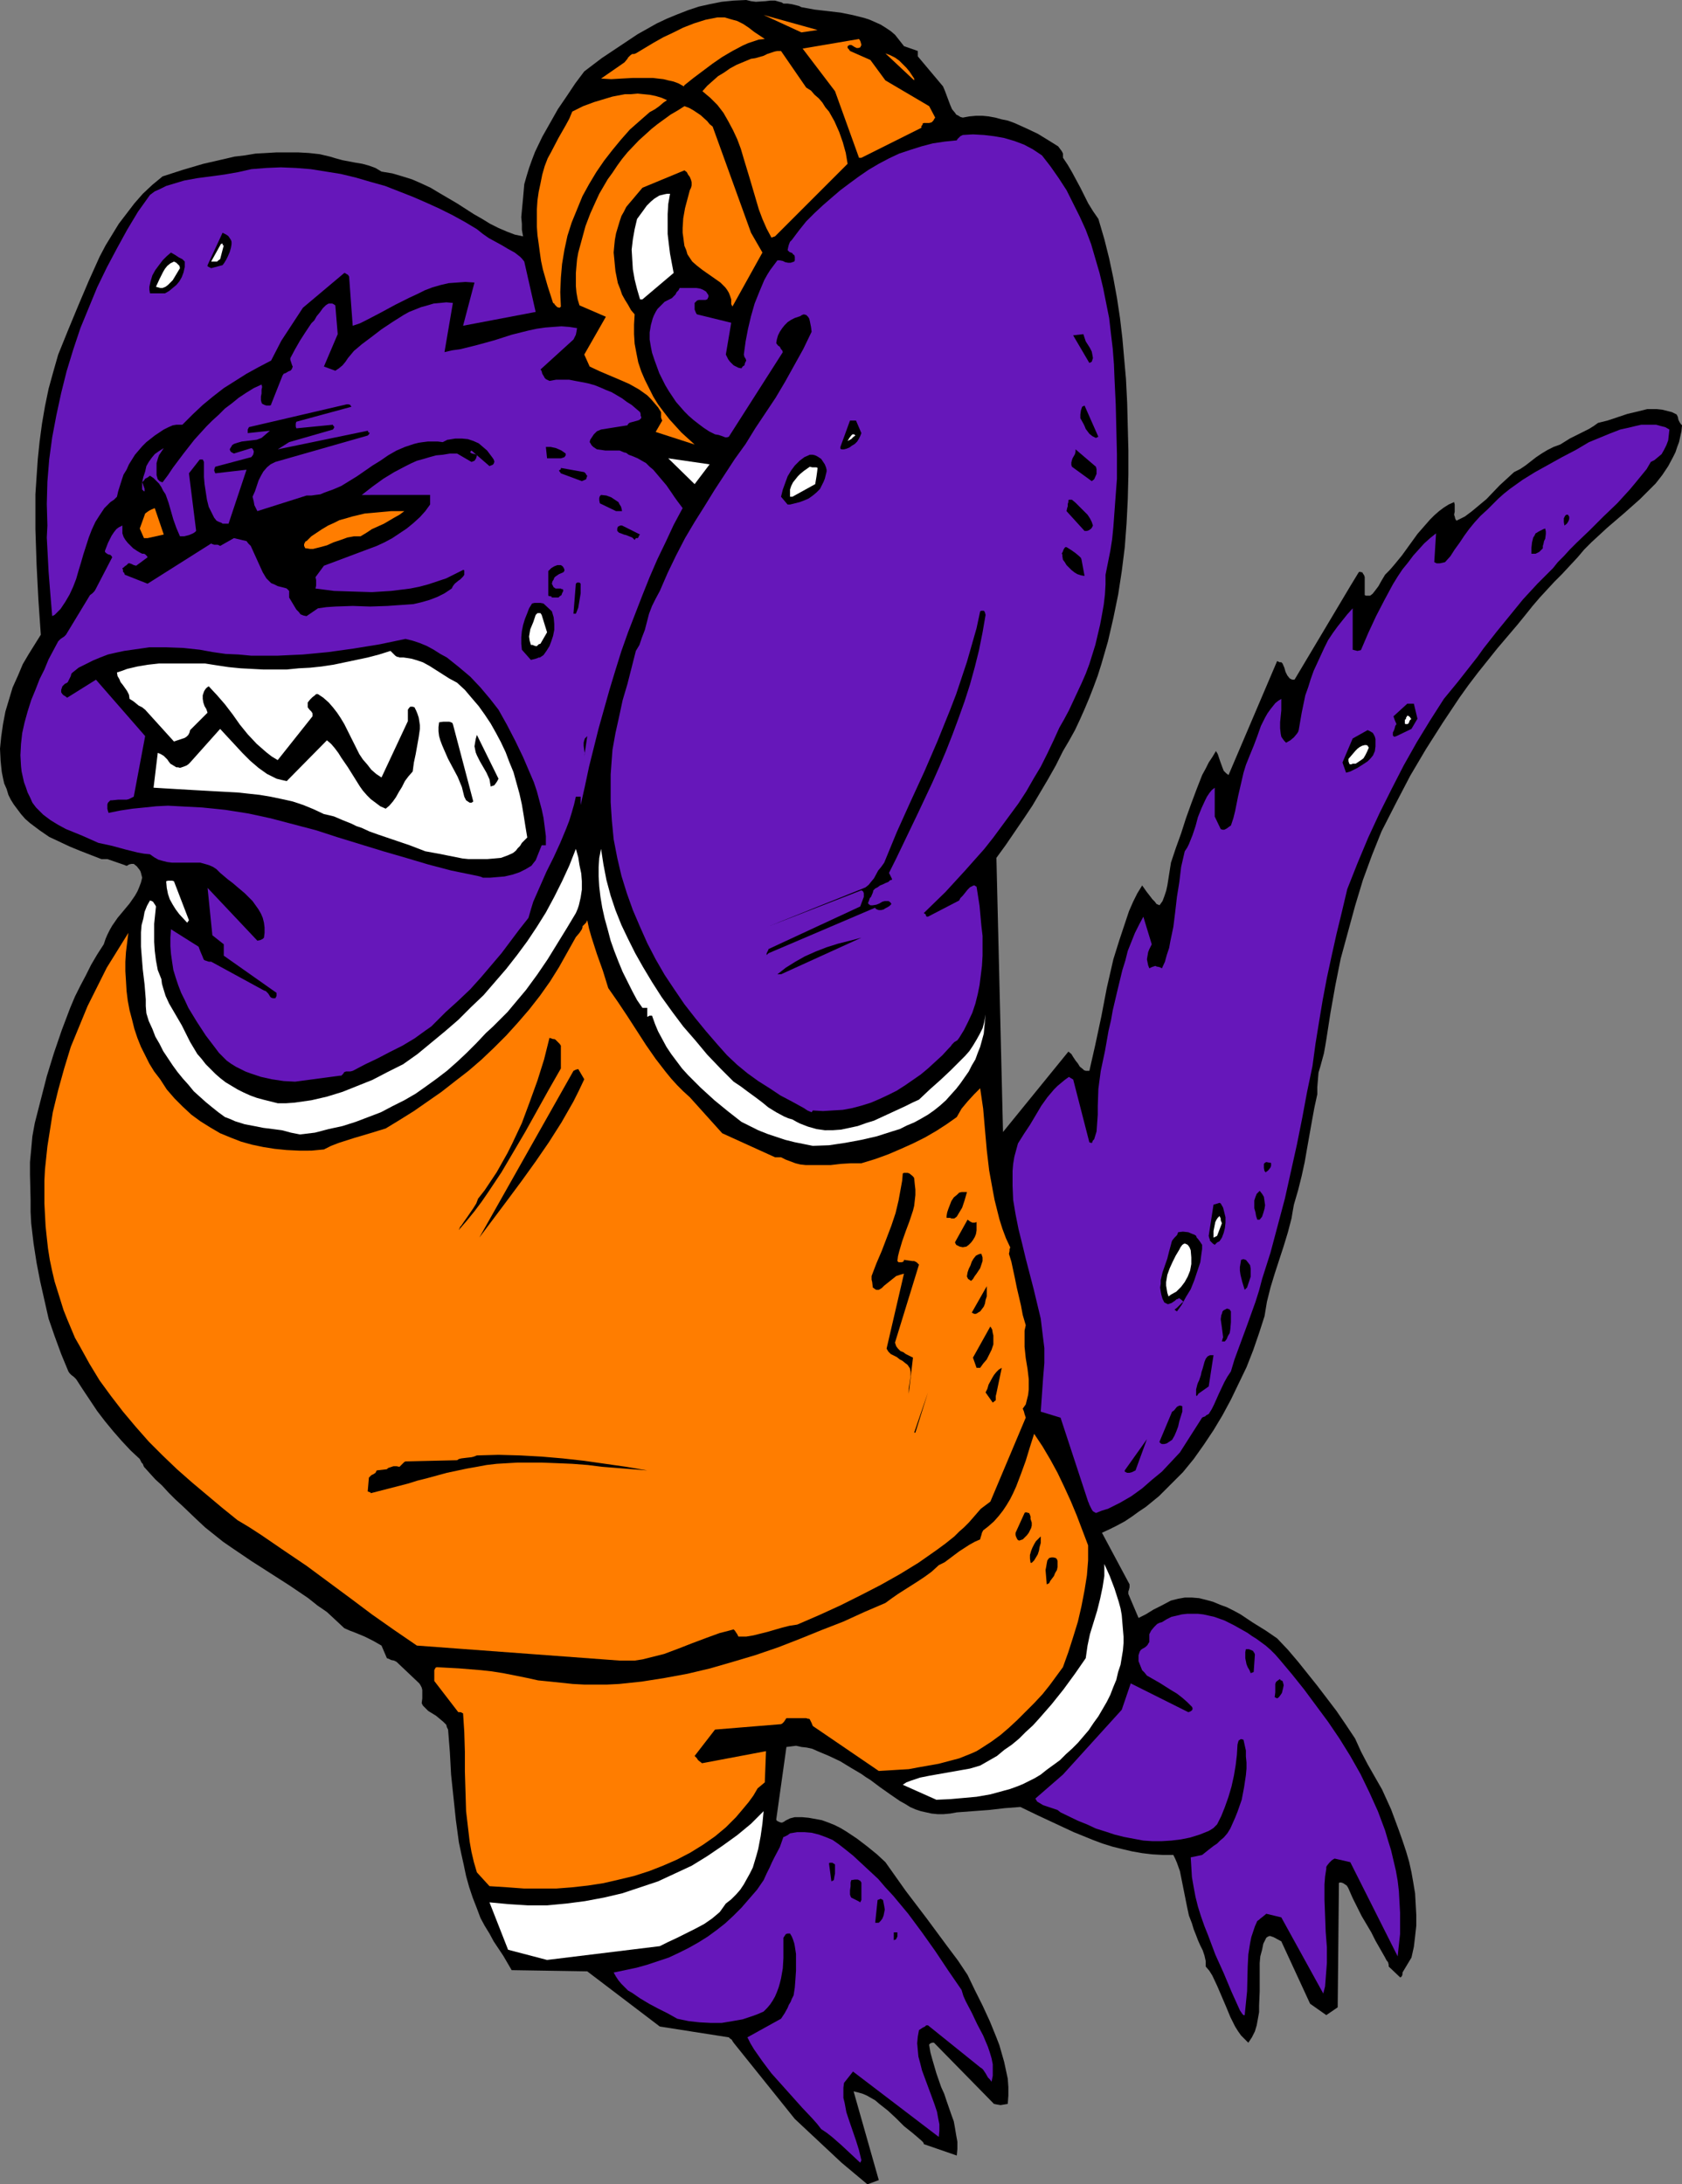
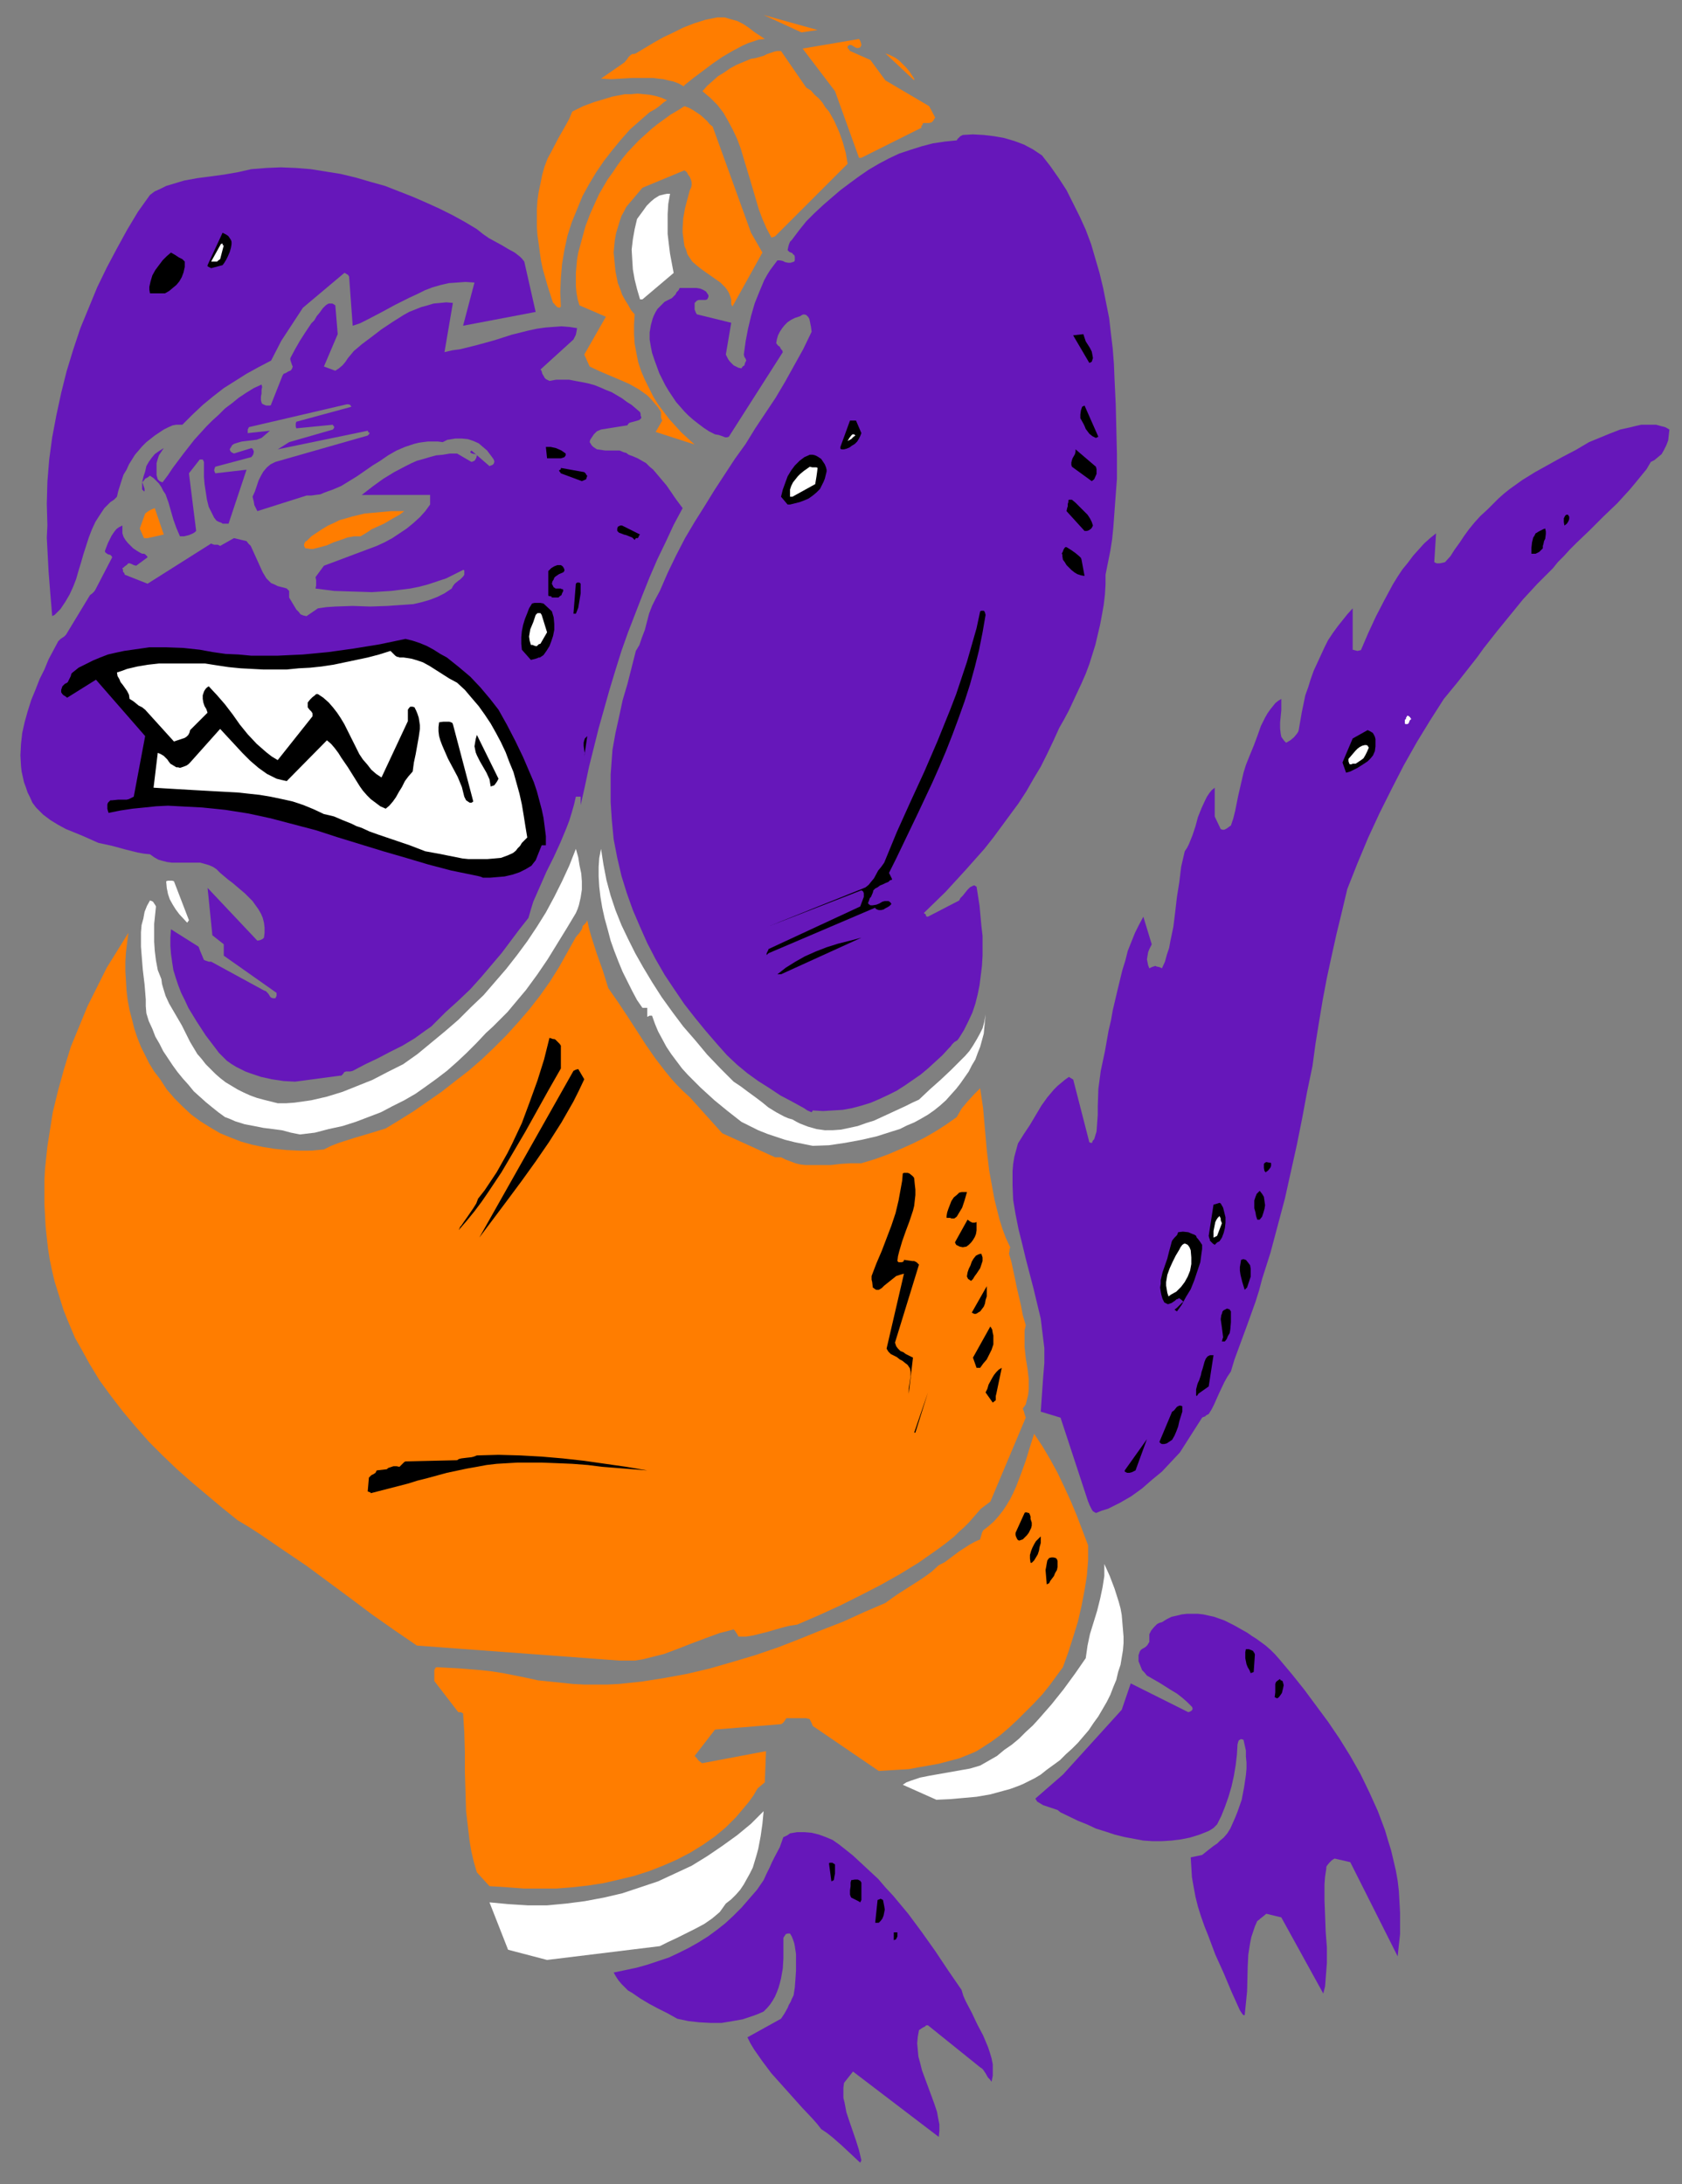
<svg xmlns="http://www.w3.org/2000/svg" xmlns:ns1="http://sodipodi.sourceforge.net/DTD/sodipodi-0.dtd" xmlns:ns2="http://www.inkscape.org/namespaces/inkscape" version="1.0" width="119.875mm" height="155.668mm" id="svg90" ns1:docname="Basketball - Dino 1.wmf">
  <rect width="100%" height="100%" fill="#808080" stroke="none" />
  <ns1:namedview id="namedview90" pagecolor="#ffffff" bordercolor="#000000" borderopacity="0.25" ns2:showpageshadow="2" ns2:pageopacity="0.0" ns2:pagecheckerboard="0" ns2:deskcolor="#d1d1d1" ns2:document-units="mm" />
  <defs id="defs1">
    <pattern id="WMFhbasepattern" patternUnits="userSpaceOnUse" width="6" height="6" x="0" y="0" />
  </defs>
-   <path style="fill:#000000;fill-opacity:1;fill-rule:evenodd;stroke:none" d="m 233.644,588.353 3.07,-1.131 -6.786,-23.915 1.293,0.323 1.131,0.323 1.131,0.485 1.131,0.646 1.131,0.646 1.131,0.97 2.262,1.778 2.262,2.101 1.131,1.131 0.969,0.97 2.424,1.939 2.262,1.939 0.485,0.485 0.162,0.323 v 0.162 l 8.887,3.07 0.162,-1.778 v -1.939 l -0.323,-1.778 -0.323,-1.939 -0.323,-1.778 -0.646,-1.778 -1.293,-3.717 -0.646,-1.939 -0.808,-1.778 -1.293,-3.717 -1.131,-3.878 -0.485,-1.778 -0.323,-1.939 v -0.162 l 0.323,-0.323 0.485,-0.162 h 0.485 l 16.158,16.482 0.808,0.162 0.969,0.162 0.969,-0.162 0.969,-0.162 0.162,-2.262 v -2.262 l -0.162,-2.262 -0.485,-2.262 -0.485,-2.262 -0.646,-2.262 -0.646,-2.262 -0.808,-2.101 -1.777,-4.363 -1.939,-4.201 -2.101,-4.201 -1.939,-4.04 -2.585,-3.878 -2.908,-3.878 -5.494,-7.433 -5.655,-7.433 -2.747,-3.878 -2.747,-3.878 -2.262,-2.101 -2.585,-2.101 -2.747,-2.101 -2.908,-1.939 -1.616,-0.97 -1.616,-0.808 -1.616,-0.646 -1.777,-0.646 -1.777,-0.323 -1.777,-0.323 -1.777,-0.162 h -1.939 l -0.646,0.162 -0.646,0.162 -0.969,0.485 -0.323,0.162 -0.162,0.162 -0.323,0.162 -0.323,0.162 h -0.323 l -0.485,-0.162 -0.323,-0.162 -0.323,-0.162 -0.162,-0.323 2.747,-19.553 1.293,-0.162 1.293,-0.162 1.454,0.323 1.454,0.162 1.454,0.323 1.454,0.646 3.07,1.293 3.07,1.454 2.908,1.778 2.747,1.616 1.131,0.808 1.293,0.808 2.585,1.939 2.747,1.939 2.585,1.778 1.454,0.808 1.293,0.808 1.454,0.646 1.454,0.485 1.454,0.323 1.454,0.323 1.616,0.162 h 1.616 l 1.777,-0.162 1.777,-0.323 8.725,-0.646 4.201,-0.485 4.201,-0.323 4.686,2.262 2.424,1.131 2.424,1.131 4.847,2.262 5.171,2.101 2.585,0.97 2.585,0.808 2.585,0.646 2.747,0.646 2.747,0.485 2.747,0.323 2.908,0.162 h 2.747 l 0.485,0.97 0.485,1.131 0.808,2.262 0.485,2.424 0.485,2.424 0.969,4.848 0.485,2.262 0.808,2.101 0.485,1.616 0.646,1.616 0.485,1.293 0.646,1.454 0.646,1.293 0.485,1.454 0.323,1.454 v 1.454 l 0.969,1.131 0.808,1.293 1.293,2.747 2.424,5.656 1.131,2.747 1.293,2.585 0.808,1.293 0.808,1.131 0.969,0.97 0.969,0.97 0.969,-1.454 0.808,-1.616 0.485,-1.616 0.323,-1.778 0.323,-1.778 v -1.778 l 0.162,-3.878 v -3.717 -3.878 l 0.162,-1.778 0.485,-1.778 0.323,-1.616 0.808,-1.616 0.485,-0.323 0.485,-0.162 0.485,0.162 0.485,0.162 2.101,1.131 7.756,16.805 4.363,3.07 3.07,-2.101 0.323,-32.641 v -0.485 -0.323 l 0.162,-0.162 h 0.162 0.323 l 0.485,0.162 0.969,0.646 0.323,0.485 0.162,0.323 1.131,2.585 1.293,2.585 1.131,2.262 2.585,4.363 1.131,2.262 1.293,2.262 1.293,2.262 0.323,0.646 0.485,0.646 0.162,0.646 v 0.485 l 3.07,2.909 h 0.162 l 0.323,-0.323 0.162,-0.485 v -0.485 l 2.424,-4.04 0.646,-2.909 0.323,-2.747 0.323,-2.909 v -2.909 l -0.162,-2.909 -0.162,-2.909 -0.485,-2.909 -0.485,-2.747 -0.646,-2.909 -0.808,-2.747 -0.969,-2.909 -0.969,-2.747 -2.101,-5.656 -2.424,-5.332 -1.939,-3.393 -1.939,-3.393 -1.777,-3.393 -0.808,-1.778 -0.808,-1.778 -2.585,-3.878 -2.424,-3.555 -2.585,-3.393 -2.585,-3.393 -5.171,-6.464 -2.747,-3.232 -2.908,-3.07 -3.07,-2.101 -3.393,-2.101 -3.393,-2.262 -1.777,-0.97 -1.939,-0.97 -1.777,-0.646 -1.939,-0.808 -1.777,-0.485 -1.939,-0.485 -1.939,-0.162 h -1.939 l -1.777,0.323 -1.939,0.485 -2.424,1.293 -2.262,1.131 -2.101,1.293 -1.939,0.97 -2.747,-6.464 v -0.646 l 0.162,-0.485 0.162,-0.646 v -0.323 -0.485 l -7.433,-13.897 2.101,-0.97 1.939,-0.97 2.101,-1.131 1.939,-1.293 1.777,-1.293 1.939,-1.293 3.555,-2.909 3.232,-3.232 3.232,-3.232 2.908,-3.555 2.747,-3.878 2.585,-3.878 2.424,-4.04 2.262,-4.201 2.101,-4.363 2.101,-4.363 1.777,-4.525 1.616,-4.686 1.454,-4.525 0.323,-1.939 0.323,-1.939 0.969,-3.878 1.131,-3.717 2.424,-7.433 1.131,-3.717 0.969,-3.717 0.323,-1.939 0.323,-1.778 1.131,-3.878 0.969,-3.878 0.808,-3.717 0.646,-3.717 1.293,-7.272 0.646,-3.555 0.808,-3.717 v -0.97 -0.97 l 0.162,-1.939 0.162,-1.939 0.485,-1.616 0.969,-3.555 0.323,-1.778 0.323,-1.939 1.131,-7.272 1.293,-7.272 1.454,-7.272 1.939,-7.11 1.939,-7.11 2.101,-6.948 2.424,-6.625 1.293,-3.232 1.293,-3.232 3.878,-7.595 3.878,-7.433 4.201,-7.11 4.524,-7.11 4.524,-6.787 2.424,-3.393 2.585,-3.393 2.585,-3.232 2.585,-3.232 2.747,-3.232 2.747,-3.232 2.101,-2.585 1.939,-2.424 1.939,-2.262 1.939,-2.101 1.939,-2.101 2.101,-2.101 2.101,-2.262 2.101,-2.262 1.777,-2.101 1.939,-1.939 2.101,-1.939 2.101,-1.939 2.262,-1.939 2.262,-1.939 4.363,-3.878 2.101,-2.101 2.101,-2.101 1.777,-2.262 1.616,-2.424 1.293,-2.424 0.646,-1.293 0.485,-1.454 0.485,-1.293 0.323,-1.454 0.323,-1.454 0.162,-1.616 -0.323,-0.323 -0.323,-0.485 -0.323,-0.646 -0.162,-0.808 -0.323,-0.646 -1.293,-0.646 -1.293,-0.323 -1.293,-0.323 -1.454,-0.162 h -1.293 -1.293 l -2.585,0.646 -2.747,0.646 -5.332,1.778 -2.585,0.646 -1.131,0.808 -1.293,0.808 -5.171,2.585 -1.293,0.808 -1.293,0.808 -1.777,0.646 -1.616,0.808 -1.616,0.97 -1.454,0.97 -2.908,2.262 -1.454,0.97 -1.616,0.808 -1.939,1.778 -1.939,1.778 -3.555,3.717 -1.939,1.616 -1.939,1.616 -1.939,1.454 -2.262,1.131 -0.323,-0.485 -0.162,-0.646 -0.162,-0.485 0.162,-0.808 v -1.293 -0.646 l -0.162,-0.646 -1.454,0.646 -1.293,0.808 -1.293,0.97 -1.293,1.131 -1.131,1.131 -1.131,1.293 -2.262,2.585 -2.101,2.909 -2.101,2.909 -2.262,2.747 -1.131,1.293 -1.131,1.131 -0.485,0.808 -0.485,0.808 -0.808,1.454 -0.969,1.293 -0.646,0.808 -0.646,0.485 h -0.485 -0.323 -0.323 l -0.323,-0.162 v -4.848 l -0.162,-0.485 -0.323,-0.485 -0.162,-0.323 h -0.323 l -0.323,-0.162 -0.323,0.162 -2.262,3.717 -15.027,25.208 h -0.162 -0.485 l -0.323,-0.162 -0.323,-0.162 -0.646,-0.808 -0.485,-0.97 -0.323,-1.131 -0.485,-1.131 -0.162,-0.162 -0.162,-0.162 h -0.485 l -0.646,-0.323 -13.088,30.702 -0.646,-0.485 -0.646,-0.646 -0.323,-0.808 -0.646,-1.778 -0.323,-0.97 -0.323,-0.97 -0.485,-0.808 -0.969,1.616 -0.969,1.454 -0.808,1.616 -0.969,1.778 -1.454,3.717 -1.454,3.878 -1.454,4.04 -1.293,4.04 -1.454,4.04 -1.293,3.878 -0.485,3.07 -0.485,3.07 -0.323,1.454 -0.485,1.454 -0.485,1.293 -0.808,1.131 -0.808,-0.323 -0.485,-0.646 -0.646,-0.646 -0.485,-0.646 -1.131,-1.454 -1.131,-1.616 -1.293,2.101 -1.131,2.262 -1.131,2.585 -0.808,2.424 -1.777,5.332 -1.616,5.171 -1.777,7.756 -1.454,7.595 -1.616,7.595 -0.808,3.555 -0.808,3.555 h -0.485 -0.485 l -0.485,-0.162 -0.323,-0.323 -0.808,-0.646 -0.485,-0.808 -0.646,-0.808 -0.646,-0.97 -0.485,-0.808 -0.808,-0.646 -17.612,21.653 -1.777,-73.847 2.585,-3.555 2.424,-3.555 2.424,-3.555 2.262,-3.393 2.101,-3.555 2.101,-3.555 2.101,-3.717 1.939,-3.878 1.616,-2.747 1.616,-2.909 1.293,-2.747 1.293,-2.909 1.293,-3.07 1.131,-2.909 1.131,-3.07 0.969,-3.07 1.777,-6.14 1.454,-6.302 1.293,-6.302 0.969,-6.302 0.808,-6.464 0.485,-6.464 0.323,-6.464 0.162,-6.625 v -6.464 l -0.162,-6.302 -0.162,-6.464 -0.323,-6.464 -0.485,-5.494 -0.485,-5.494 -0.646,-5.494 -0.808,-5.333 -0.969,-5.333 -1.131,-5.333 -1.293,-5.171 -1.616,-5.494 -1.454,-2.101 -1.293,-2.101 -2.101,-4.201 -2.262,-4.201 -1.131,-1.939 -1.293,-1.939 V 41.852 41.367 l -0.323,-0.646 -0.485,-0.646 -0.485,-0.646 -1.293,-0.808 -1.293,-0.808 -2.908,-1.778 -3.07,-1.454 -3.232,-1.454 -1.777,-0.646 -1.616,-0.323 -1.777,-0.485 -1.777,-0.323 -1.616,-0.162 h -1.777 l -1.777,0.162 -1.777,0.323 -0.646,-0.162 -0.485,-0.323 -0.646,-0.323 -0.323,-0.485 -0.808,-0.97 -0.485,-1.131 -0.969,-2.585 -0.485,-1.293 -0.485,-1.131 -6.786,-8.08 v -1.454 l -3.716,-1.293 -2.424,-3.07 -1.131,-0.97 -1.454,-0.97 -1.293,-0.808 -1.454,-0.646 -1.454,-0.646 -1.454,-0.485 -3.232,-0.808 -3.232,-0.646 -6.948,-0.808 -3.555,-0.646 -0.646,-0.323 -0.646,-0.162 -1.293,-0.323 -1.131,-0.162 h -1.131 l -0.485,-0.323 -0.646,-0.162 -1.131,-0.323 h -1.293 L 206.176,0.323 203.59,0.485 202.298,0.323 201.005,0 l -3.393,0.162 -3.232,0.323 -3.232,0.646 -2.908,0.646 -2.908,0.97 -2.908,1.131 -2.747,1.131 -2.747,1.293 -2.585,1.454 -2.585,1.454 -4.847,3.232 -4.847,3.232 -4.686,3.555 -2.424,3.232 -2.262,3.393 -2.424,3.555 -2.101,3.717 -2.101,3.717 -1.939,4.04 -0.808,2.101 -0.808,2.262 -0.646,2.101 -0.646,2.262 -0.323,3.717 -0.323,3.393 -0.162,1.778 0.162,1.778 v 1.616 l 0.323,1.778 -2.262,-0.485 -2.101,-0.808 -2.262,-0.97 -2.262,-1.131 -2.101,-1.293 -2.262,-1.293 -4.524,-2.909 -4.686,-2.747 -2.424,-1.454 -2.424,-1.131 -2.585,-1.131 -2.585,-0.808 -2.747,-0.808 -2.908,-0.485 -1.616,-0.97 -1.777,-0.646 -1.777,-0.485 -1.939,-0.323 -3.393,-0.646 -1.777,-0.485 -1.616,-0.485 -2.747,-0.646 -2.908,-0.323 -2.908,-0.162 h -2.908 -2.908 l -2.747,0.162 -2.908,0.162 -2.908,0.485 -2.747,0.323 -2.747,0.646 -5.655,1.293 -5.494,1.616 -5.494,1.778 -2.747,2.262 -2.585,2.424 -2.262,2.585 -2.101,2.747 -2.101,2.747 -1.777,2.909 -1.777,2.909 -1.616,3.07 -1.454,3.232 -1.454,3.232 -2.747,6.464 -2.747,6.625 -2.747,6.787 -1.293,4.525 -1.293,4.686 -0.969,4.686 -0.808,4.686 -0.646,4.848 -0.485,4.686 -0.323,4.686 -0.323,4.848 v 4.686 4.686 l 0.323,9.695 0.485,9.372 0.646,9.372 -1.616,2.585 -1.616,2.585 -1.616,2.747 -1.293,3.07 -1.454,3.232 -0.969,3.232 -0.969,3.232 -0.646,3.393 -0.485,3.393 L 0,201.666 l 0.162,3.232 0.162,1.616 0.162,1.454 0.323,1.616 0.323,1.454 0.646,1.454 0.485,1.616 0.646,1.293 0.808,1.293 0.969,1.293 0.969,1.293 1.131,1.293 1.293,1.131 1.293,0.97 1.293,0.97 2.585,1.778 2.747,1.293 2.747,1.293 2.747,1.131 2.908,1.131 2.908,1.131 h 1.616 l 4.686,1.616 0.323,0.162 h 0.323 l 0.485,-0.323 0.646,-0.162 h 0.323 0.323 l 0.808,0.646 0.646,0.808 0.323,0.485 0.162,0.485 0.162,0.646 0.162,0.646 -0.323,1.293 -0.485,1.293 -0.485,1.131 -0.646,1.131 -1.454,2.101 -1.616,1.939 -1.616,1.939 -1.454,2.101 -0.646,1.131 -0.646,1.293 -0.485,1.131 -0.485,1.454 -1.777,2.747 -1.616,2.747 -1.454,2.909 -1.454,2.747 -1.454,2.909 -1.293,3.07 -2.262,5.979 -2.101,6.14 -1.939,6.302 -1.616,6.302 -1.616,6.302 -0.646,3.555 -0.323,3.555 -0.323,3.393 v 3.393 l 0.162,6.787 v 3.232 l 0.162,3.07 0.646,5.494 0.808,5.171 0.969,5.009 1.131,5.009 1.131,5.009 1.616,4.686 1.777,4.848 1.939,4.686 0.323,0.485 0.485,0.485 0.646,0.485 0.646,0.646 1.777,2.747 1.939,2.909 1.939,2.909 2.101,2.747 2.262,2.747 2.262,2.585 2.424,2.585 2.424,2.262 0.485,0.97 0.323,0.323 0.323,0.808 1.454,1.616 1.616,1.778 1.777,1.616 1.777,1.939 1.777,1.778 1.939,1.778 3.716,3.555 2.424,2.262 2.424,1.939 2.424,1.939 2.585,1.778 5.009,3.393 10.341,6.625 5.009,3.393 2.424,1.939 2.585,1.778 2.262,2.101 2.424,2.262 1.454,0.646 1.293,0.485 2.747,1.131 2.262,1.131 2.262,1.293 1.454,3.393 0.485,0.162 0.646,0.323 0.808,0.162 0.646,0.323 6.14,5.817 0.323,0.485 0.323,0.646 0.162,0.646 v 0.808 1.454 l -0.162,1.293 0.323,0.646 0.485,0.485 0.969,0.97 2.101,1.293 0.969,0.808 0.969,0.808 0.808,0.808 0.162,0.646 0.323,0.646 0.485,6.14 0.323,5.979 0.646,6.14 0.646,6.14 0.808,5.979 0.646,3.07 0.646,2.909 0.646,3.07 0.808,2.909 0.969,2.909 1.131,2.909 0.969,2.585 1.131,2.101 1.293,2.101 1.131,2.101 2.585,3.878 2.262,3.878 20.359,0.323 19.551,14.866 18.582,2.909 0.323,0.323 0.485,0.323 0.162,0.323 0.323,0.485 16.481,20.522 12.603,11.796 z" id="path1" />
  <path style="fill:#6617ba;fill-opacity:1;fill-rule:evenodd;stroke:none" d="m 232.028,581.89 -0.646,-2.747 -0.808,-2.585 -1.777,-5.171 -0.808,-2.424 -0.485,-2.585 -0.323,-1.293 v -1.293 -1.454 l 0.162,-1.293 2.424,-3.07 23.106,17.613 0.162,-1.616 v -1.778 l -0.323,-1.616 -0.323,-1.778 -0.646,-1.939 -0.646,-1.778 -2.747,-7.433 -0.485,-1.939 -0.485,-1.778 -0.162,-1.778 -0.162,-1.778 0.162,-1.778 0.323,-1.778 0.485,-0.323 0.485,-0.323 0.646,-0.323 0.323,-0.323 h 0.485 l 14.057,11.311 0.485,0.323 0.323,0.323 0.646,0.97 0.646,1.131 0.485,0.485 0.485,0.646 0.323,-1.616 v -1.616 -1.454 l -0.323,-1.616 -0.485,-1.616 -0.485,-1.454 -1.293,-3.07 -1.616,-3.07 -1.454,-3.07 -1.616,-3.07 -0.646,-1.454 -0.485,-1.616 -3.555,-5.171 -3.555,-5.332 -3.555,-5.009 -3.716,-5.009 -4.039,-4.848 -2.101,-2.262 -1.939,-2.262 -2.262,-2.101 -2.262,-2.101 -2.262,-2.101 -2.424,-1.939 -1.454,-1.131 -1.616,-1.131 -1.939,-0.808 -1.777,-0.646 -1.939,-0.485 -1.939,-0.162 h -1.939 l -1.939,0.323 -0.646,0.485 -0.646,0.323 -0.323,0.162 h -0.162 l -0.969,2.747 -1.454,2.747 -0.646,1.293 -0.646,1.454 -0.808,1.616 -0.808,1.778 -1.777,2.585 -2.101,2.424 -2.101,2.424 -2.101,2.101 -2.262,2.101 -2.262,1.778 -2.424,1.778 -2.585,1.616 -2.585,1.454 -2.585,1.293 -2.747,1.293 -2.908,0.97 -2.908,0.97 -2.908,0.808 -3.07,0.646 -3.07,0.646 0.646,1.131 0.646,0.97 0.808,0.97 0.808,0.808 0.969,0.97 1.131,0.646 2.101,1.454 2.424,1.454 2.424,1.293 2.585,1.293 2.585,1.454 3.07,0.646 2.908,0.323 3.07,0.162 h 2.908 l 2.908,-0.485 2.747,-0.485 2.908,-0.97 1.293,-0.485 1.454,-0.646 0.969,-0.97 0.808,-0.97 0.646,-0.97 0.646,-1.131 0.485,-1.131 0.485,-1.293 0.323,-1.131 0.323,-1.293 0.485,-2.747 0.162,-2.747 v -2.747 -2.747 l 0.323,-0.485 0.323,-0.485 0.485,-0.162 h 0.323 0.323 l 0.485,0.808 0.323,0.808 0.323,0.97 0.162,0.808 0.323,2.101 v 2.262 2.262 l -0.162,2.424 -0.162,2.101 -0.323,2.101 -0.485,0.97 -0.323,0.808 -0.485,0.808 -0.323,0.808 -0.808,1.454 -0.969,1.454 -9.048,5.009 0.808,1.616 0.969,1.616 1.131,1.616 1.131,1.616 2.424,3.232 2.747,3.07 2.747,3.07 2.747,3.07 2.747,2.909 1.293,1.454 1.131,1.454 1.454,0.97 1.454,1.131 2.585,2.262 2.424,2.262 2.585,2.424 z" id="path2" />
  <path style="fill:#6617ba;fill-opacity:1;fill-rule:evenodd;stroke:none" d="m 335.278,542.785 0.323,-3.232 0.323,-3.232 0.162,-6.625 0.162,-3.232 0.485,-3.07 0.323,-1.616 0.485,-1.454 0.485,-1.454 0.646,-1.454 0.485,-0.323 0.323,-0.323 0.646,-0.485 0.969,-0.808 4.039,0.97 11.311,20.522 0.485,-1.939 0.162,-2.101 0.162,-2.101 0.162,-2.101 v -4.201 l -0.323,-4.201 -0.162,-4.363 -0.162,-4.201 v -4.201 l 0.162,-2.101 0.323,-2.101 v -0.485 l 0.162,-0.323 0.646,-0.808 0.646,-0.646 0.485,-0.323 0.323,-0.162 4.201,0.97 12.765,25.37 0.323,-3.07 0.323,-2.909 v -2.909 -2.909 l -0.162,-2.909 -0.162,-2.909 -0.323,-2.747 -0.485,-2.747 -1.293,-5.494 -0.808,-2.585 -0.808,-2.747 -0.969,-2.585 -0.969,-2.585 -2.262,-5.009 -2.424,-5.009 -2.747,-4.848 -2.908,-4.686 -3.07,-4.525 -3.232,-4.363 -3.232,-4.363 -3.232,-4.04 -3.393,-4.04 -1.131,-1.293 -1.293,-1.293 -1.293,-1.131 -2.424,-1.778 -1.293,-0.808 -1.131,-0.808 -1.131,-0.646 -2.585,-1.454 -2.585,-1.293 -2.747,-0.97 -1.454,-0.323 -1.454,-0.323 -1.454,-0.162 h -1.454 -1.454 l -1.454,0.162 -1.293,0.323 -1.454,0.323 -1.293,0.646 -1.293,0.808 -0.646,0.162 -0.646,0.323 -0.485,0.485 -0.323,0.323 -0.808,0.97 -0.485,0.97 v 1.454 0.646 l -0.323,0.485 -0.162,0.323 -0.485,0.485 -0.485,0.323 -0.323,0.162 -0.485,0.323 -0.323,0.485 -0.323,0.97 v 0.808 0.808 l 0.323,0.808 0.323,0.808 0.323,0.808 0.646,0.646 0.646,0.808 3.393,1.939 3.07,1.939 1.616,0.97 1.454,1.131 1.293,1.131 1.293,1.293 0.162,0.323 v 0.323 l -0.162,0.323 -0.485,0.323 -0.485,0.162 -15.512,-7.756 -2.424,7.11 -15.835,17.452 -7.433,6.464 0.485,0.808 0.808,0.485 0.808,0.485 0.969,0.323 0.969,0.323 0.969,0.323 0.969,0.323 0.808,0.646 4.686,2.262 2.424,0.97 2.424,1.131 2.585,0.808 2.424,0.808 2.585,0.646 2.585,0.485 2.585,0.485 2.424,0.162 h 2.585 l 2.585,-0.162 2.585,-0.323 2.424,-0.485 2.585,-0.808 2.424,-0.97 0.808,-0.485 0.485,-0.323 0.969,-0.97 1.131,-2.262 0.969,-2.424 0.969,-2.747 0.808,-2.747 0.646,-2.909 0.485,-2.909 0.323,-2.747 0.162,-2.747 0.162,-0.646 0.162,-0.485 0.323,-0.162 0.162,-0.162 h 0.323 l 0.485,0.162 0.323,1.454 0.323,1.454 v 1.616 l 0.162,1.616 v 1.616 l -0.162,1.778 -0.485,3.232 -0.646,3.393 -1.131,3.232 -0.646,1.616 -0.646,1.454 -0.646,1.454 -0.808,1.293 -0.969,1.131 -0.969,0.808 -0.808,0.808 -0.969,0.646 -1.454,1.131 -1.616,1.293 -3.07,0.646 0.162,2.585 0.162,2.747 0.485,2.747 0.485,2.585 0.646,2.585 0.808,2.585 0.969,2.747 0.969,2.424 1.939,5.171 2.262,5.009 2.101,5.009 2.262,5.009 0.646,0.97 0.162,0.162 0.162,0.162 z" id="path3" />
  <path style="fill:#ffffff;fill-opacity:1;fill-rule:evenodd;stroke:none" d="m 147.361,527.918 30.377,-3.717 2.262,-1.131 2.424,-1.131 4.847,-2.424 2.424,-1.293 2.101,-1.454 0.969,-0.808 1.131,-0.97 0.808,-1.131 0.808,-1.131 1.454,-1.131 1.293,-1.293 1.131,-1.293 0.969,-1.454 0.808,-1.454 0.808,-1.454 0.808,-1.616 0.485,-1.616 0.485,-1.616 0.485,-1.778 0.646,-3.393 0.485,-3.393 0.323,-3.393 -3.393,3.393 -3.716,3.07 -4.039,2.909 -4.04,2.747 -4.201,2.585 -4.524,2.101 -4.524,2.101 -4.847,1.616 -4.847,1.616 -4.847,1.131 -5.171,0.97 -5.009,0.646 -5.171,0.485 h -5.171 l -5.171,-0.323 -5.171,-0.485 v 0 l 5.009,12.766 z" id="path4" />
  <path style="fill:#000000;fill-opacity:1;fill-rule:evenodd;stroke:none" d="m 240.754,522.586 0.485,-0.162 0.162,-0.162 0.323,-0.646 v -0.485 -0.646 h -0.969 z" id="path5" />
  <path style="fill:#000000;fill-opacity:1;fill-rule:evenodd;stroke:none" d="m 236.714,517.9 0.485,-0.485 0.485,-0.646 0.323,-0.808 0.162,-0.808 0.162,-0.808 -0.162,-0.97 -0.162,-0.808 -0.162,-0.808 -0.323,-0.162 -0.323,-0.162 -0.323,0.162 -0.485,0.162 -0.646,6.14 z" id="path6" />
  <path style="fill:#000000;fill-opacity:1;fill-rule:evenodd;stroke:none" d="m 232.028,511.759 v -4.686 l -0.323,-0.485 -0.646,-0.323 h -0.808 l -0.969,0.162 -0.162,0.646 v 0.97 l -0.162,1.131 v 1.131 l 0.162,0.485 0.162,0.323 0.323,0.162 0.323,0.162 0.969,0.485 0.323,0.162 0.485,0.323 v 0 z" id="path7" />
  <path style="fill:#ff7d00;fill-opacity:1;fill-rule:evenodd;stroke:none" d="m 136.858,508.366 4.363,0.323 h 4.201 4.363 l 4.201,-0.323 4.363,-0.485 4.201,-0.646 4.201,-0.97 4.039,-0.97 4.039,-1.293 3.716,-1.454 3.716,-1.616 3.716,-1.939 3.393,-2.101 3.232,-2.262 2.908,-2.424 2.747,-2.747 1.777,-2.101 1.616,-1.939 1.293,-1.778 1.131,-1.939 1.939,-1.616 0.323,-8.403 -17.127,3.232 h -0.162 l -0.162,-0.162 -0.646,-0.485 -0.323,-0.323 -0.162,-0.323 -0.646,-0.646 5.494,-7.11 17.774,-1.454 0.323,-0.162 0.485,-0.485 0.323,-0.485 0.323,-0.485 h 5.332 l 0.485,0.162 h 0.323 l 0.162,0.162 0.162,0.323 0.162,0.323 0.162,0.323 0.323,0.808 17.774,12.119 2.747,-0.162 2.585,-0.162 2.747,-0.162 2.585,-0.485 2.747,-0.485 2.747,-0.485 5.494,-1.454 1.616,-0.646 1.616,-0.646 1.454,-0.646 1.293,-0.808 2.747,-1.778 2.424,-1.778 2.262,-1.939 2.262,-2.101 2.262,-2.262 2.262,-2.262 2.262,-2.424 1.939,-2.424 1.777,-2.424 1.777,-2.424 1.454,-4.04 1.293,-4.04 1.293,-4.201 0.969,-4.201 0.808,-4.201 0.646,-4.04 0.323,-4.04 v -4.04 l -3.07,-8.08 -1.616,-3.878 -1.777,-3.878 -1.777,-3.717 -1.939,-3.555 -2.101,-3.555 -2.262,-3.393 -1.131,3.555 -1.131,3.717 -1.293,3.555 -1.293,3.393 -0.808,1.778 -0.808,1.616 -0.969,1.616 -0.969,1.454 -1.131,1.454 -1.293,1.454 -1.454,1.293 -1.454,1.131 -0.323,0.646 -0.162,0.646 -0.162,0.485 -0.162,0.646 -1.454,0.646 -1.454,0.808 -2.747,1.778 -1.293,0.97 -2.585,1.939 -1.616,0.808 -1.939,1.778 -1.777,1.293 -1.939,1.293 -1.777,1.131 -1.777,1.131 -1.777,1.131 -1.616,1.131 -1.777,1.293 -5.655,2.424 -5.655,2.585 -5.817,2.262 -5.978,2.424 -5.817,2.262 -6.14,2.101 -5.978,1.778 -6.14,1.778 -6.14,1.454 -6.14,1.131 -6.14,0.97 -3.07,0.323 -3.07,0.323 -3.232,0.162 h -3.07 -3.07 l -3.07,-0.162 -3.07,-0.323 -3.07,-0.323 -3.232,-0.323 -2.908,-0.646 -3.232,-0.646 -3.232,-0.646 -3.07,-0.485 -2.908,-0.323 -5.978,-0.485 -5.978,-0.323 -0.323,0.162 -0.162,0.323 -0.162,0.323 v 0.646 1.131 1.131 l 6.463,8.403 h 0.323 0.162 0.162 l 0.323,0.162 0.323,0.162 0.323,5.009 0.162,5.333 v 5.332 l 0.162,5.333 0.162,5.333 0.646,5.494 0.323,2.747 0.485,2.747 0.646,2.747 0.808,2.747 3.393,3.717 z" id="path8" />
  <path style="fill:#000000;fill-opacity:1;fill-rule:evenodd;stroke:none" d="m 224.596,506.427 0.162,-0.97 0.162,-0.808 v -2.101 -0.323 l -0.162,-0.162 -0.323,-0.162 -0.162,-0.162 h -0.646 -0.162 l -0.162,0.162 0.646,4.848 z" id="path9" />
  <path style="fill:#ffffff;fill-opacity:1;fill-rule:evenodd;stroke:none" d="m 252.226,484.773 3.555,-0.162 3.716,-0.323 3.555,-0.323 3.716,-0.646 3.555,-0.97 1.777,-0.485 1.777,-0.646 1.616,-0.646 1.616,-0.808 1.616,-0.808 1.616,-0.97 1.616,-1.293 1.777,-1.293 1.777,-1.293 1.616,-1.616 1.616,-1.454 1.616,-1.616 2.908,-3.393 1.293,-1.939 1.293,-1.778 1.131,-1.939 1.131,-1.939 0.969,-1.939 0.808,-2.101 0.808,-1.939 0.485,-2.101 0.646,-1.939 0.323,-1.939 0.323,-1.939 0.162,-1.939 v -1.778 l -0.162,-1.939 -0.162,-1.939 -0.162,-1.939 -0.323,-1.778 -0.485,-1.778 -1.131,-3.555 -1.293,-3.393 -1.454,-3.232 v 1.616 1.616 l -0.485,3.07 -0.646,3.07 -0.808,3.232 -1.939,6.302 -0.646,3.07 -0.485,3.393 -2.908,4.201 -3.07,4.201 -3.232,4.04 -3.393,3.878 -1.616,1.778 -1.939,1.778 -1.777,1.778 -1.939,1.616 -2.101,1.454 -1.939,1.616 -2.262,1.293 -2.262,1.293 -2.747,0.808 -2.747,0.485 -2.747,0.485 -2.747,0.485 -2.747,0.485 -2.424,0.485 -2.424,0.808 -1.293,0.485 -0.969,0.646 z" id="path10" />
  <path style="fill:#000000;fill-opacity:1;fill-rule:evenodd;stroke:none" d="m 344.003,457.464 0.485,-0.323 0.485,-0.646 0.323,-0.485 0.162,-0.646 0.162,-0.646 0.162,-0.808 -0.162,-0.646 -0.162,-0.485 -0.323,-0.162 h -0.162 l -0.162,-0.323 v 0 h -0.162 l -0.162,0.162 -0.485,0.323 -0.323,0.323 -0.162,0.485 v 1.131 1.131 l -0.162,1.293 z" id="path11" />
  <path style="fill:#000000;fill-opacity:1;fill-rule:evenodd;stroke:none" d="m 337.701,450.354 0.323,-4.686 -0.162,-0.485 -0.162,-0.162 -0.162,-0.323 -0.323,-0.162 -0.808,-0.323 h -0.808 l -0.162,0.808 v 0.97 0.646 l 0.162,0.808 0.162,0.808 0.323,0.808 0.485,0.808 0.323,0.808 z" id="path12" />
  <path style="fill:#ff7d00;fill-opacity:1;fill-rule:evenodd;stroke:none" d="m 166.912,447.284 h 2.101 1.939 l 2.101,-0.323 1.939,-0.485 1.939,-0.485 1.939,-0.485 3.878,-1.454 3.716,-1.454 3.878,-1.454 3.555,-1.293 1.939,-0.485 1.777,-0.485 0.323,0.323 0.323,0.485 0.323,0.485 0.323,0.646 h 2.101 l 1.939,-0.323 1.939,-0.485 1.939,-0.485 3.878,-1.131 1.939,-0.485 2.101,-0.323 5.978,-2.585 5.655,-2.585 5.494,-2.747 5.332,-2.747 5.171,-2.909 5.009,-3.07 4.847,-3.393 2.424,-1.778 2.424,-1.939 1.293,-1.293 1.293,-1.131 1.293,-1.293 1.131,-1.293 2.101,-2.424 1.293,-0.97 1.293,-0.97 9.533,-22.623 -0.162,-0.485 -0.162,-0.485 -0.162,-0.646 -0.323,-0.808 0.808,-1.131 0.323,-1.293 0.323,-1.293 0.162,-1.454 v -1.293 -1.454 l -0.323,-2.747 -0.485,-2.909 -0.323,-3.07 v -1.454 -1.454 -1.454 l 0.323,-1.454 -0.808,-2.747 -0.485,-2.585 -1.131,-4.848 -0.485,-2.424 -0.485,-2.262 -0.485,-2.262 -0.646,-2.101 0.162,-0.808 v -0.485 l 0.162,-0.323 v -0.162 l -1.131,-2.424 -0.969,-2.585 -0.808,-2.585 -0.646,-2.585 -0.646,-2.585 -0.485,-2.585 -0.969,-5.333 -0.646,-5.494 -0.485,-5.494 -0.485,-5.656 -0.808,-5.494 -1.616,1.616 -1.777,1.939 -1.616,1.939 -1.293,2.262 -2.747,1.939 -2.747,1.778 -3.07,1.778 -3.232,1.616 -3.232,1.454 -3.393,1.454 -3.555,1.293 -3.716,1.131 h -2.747 l -2.747,0.162 -2.747,0.323 h -2.747 -2.747 -1.293 l -1.454,-0.162 -1.293,-0.323 -1.293,-0.485 -1.293,-0.485 -1.293,-0.646 h -1.616 l -14.219,-6.464 -8.725,-9.695 -1.777,-1.616 -1.616,-1.616 -1.616,-1.778 -1.454,-1.778 -2.747,-3.555 -2.585,-3.717 -5.009,-7.756 -2.585,-3.878 -2.585,-3.717 -1.454,-4.686 -1.616,-4.525 -1.454,-4.525 -0.646,-2.262 -0.485,-2.262 -0.162,0.323 -0.162,0.323 -0.485,0.485 -0.485,0.485 v 0.323 l -0.162,0.485 -0.323,0.485 -0.323,0.485 -0.969,1.131 -2.262,4.04 -2.262,4.04 -2.424,3.878 -2.747,3.878 -2.908,3.717 -3.07,3.555 -3.07,3.393 -3.232,3.232 -3.393,3.232 -3.555,3.07 -3.555,2.747 -3.716,2.909 -3.716,2.585 -3.716,2.585 -3.878,2.424 -3.716,2.262 -4.201,1.293 -4.363,1.293 -4.039,1.293 -2.101,0.808 -1.939,0.97 -3.393,0.323 H 80.628 l -3.393,-0.162 -3.232,-0.323 -3.07,-0.485 -3.07,-0.646 -2.908,-0.808 -2.908,-1.131 -2.747,-1.131 -2.747,-1.616 -2.585,-1.616 -2.424,-1.778 -2.262,-2.101 -2.262,-2.262 -2.101,-2.424 -1.777,-2.747 -1.616,-2.101 -1.293,-2.101 -1.131,-2.262 -1.131,-2.262 -0.969,-2.424 -0.808,-2.424 -0.646,-2.585 -0.646,-2.424 -0.485,-2.585 -0.323,-2.585 -0.162,-2.747 -0.162,-2.585 v -2.585 l 0.162,-2.585 0.323,-2.585 0.323,-2.585 -2.908,4.686 -2.908,4.686 -2.585,5.171 -2.585,5.171 -2.262,5.494 -2.262,5.494 -1.777,5.817 -1.616,5.817 -1.454,5.979 -0.969,6.14 -0.485,3.07 -0.323,3.07 -0.323,3.07 -0.162,3.07 v 3.07 3.07 l 0.162,3.07 0.162,3.07 0.323,3.07 0.323,2.909 0.485,3.07 0.646,3.07 0.646,2.747 0.808,2.585 0.808,2.585 0.808,2.585 0.969,2.424 2.101,5.009 1.293,2.262 2.585,4.686 2.747,4.525 3.07,4.201 3.232,4.201 3.393,4.04 3.555,4.04 3.716,3.717 3.878,3.717 4.039,3.555 4.039,3.393 4.039,3.393 4.201,3.393 3.232,1.939 3.232,2.101 6.14,4.201 5.978,4.04 11.795,8.726 5.817,4.363 5.978,4.201 6.14,4.201 z" id="path13" />
  <path style="fill:#000000;fill-opacity:1;fill-rule:evenodd;stroke:none" d="m 282.603,426.439 0.323,-0.646 0.485,-0.646 0.485,-0.646 0.323,-0.808 0.485,-0.808 0.162,-0.808 v -0.97 -0.646 l -0.162,-0.485 -0.323,-0.323 -0.646,-0.162 h -0.485 l -0.646,0.162 -0.485,0.646 -0.162,0.808 -0.162,0.97 -0.162,0.808 0.162,1.939 0.162,1.939 z" id="path14" />
  <path style="fill:#000000;fill-opacity:1;fill-rule:evenodd;stroke:none" d="m 277.917,420.945 0.646,-0.646 0.485,-0.808 0.485,-0.808 0.323,-0.97 0.162,-0.97 0.323,-1.131 v -0.808 -0.97 l -0.646,0.646 -0.646,0.646 -0.485,0.808 -0.485,0.97 -0.323,0.808 -0.323,1.131 v 0.97 l 0.162,1.131 z" id="path15" />
  <path style="fill:#000000;fill-opacity:1;fill-rule:evenodd;stroke:none" d="m 275.493,414.643 1.131,-1.131 0.485,-0.646 0.323,-0.646 0.323,-0.646 0.162,-0.646 v -0.808 l -0.323,-0.97 v -0.646 l -0.162,-0.485 -0.162,-0.323 v -0.162 h -0.323 l -0.323,-0.162 h -0.485 l -0.162,0.162 -2.424,5.333 v 0.646 l 0.162,0.485 0.323,0.646 0.162,0.162 0.323,0.162 z" id="path16" />
  <path style="fill:#6617ba;fill-opacity:1;fill-rule:evenodd;stroke:none" d="m 295.206,407.533 1.616,-0.646 1.616,-0.485 1.616,-0.808 1.616,-0.808 3.07,-1.778 2.908,-2.101 2.585,-2.262 2.747,-2.262 2.424,-2.585 2.424,-2.585 5.978,-9.372 0.323,-0.162 0.485,-0.162 0.323,-0.323 0.646,-0.323 0.808,-1.293 0.646,-1.293 1.293,-2.909 1.454,-3.07 0.808,-1.454 0.969,-1.454 0.969,-3.232 1.131,-3.07 2.262,-6.14 2.262,-6.302 0.969,-3.07 0.808,-3.07 2.262,-7.11 1.939,-7.272 1.939,-7.272 1.616,-7.272 1.616,-7.272 1.454,-7.272 1.293,-6.948 1.454,-6.948 0.808,-5.979 0.969,-5.979 0.969,-5.817 1.131,-5.979 1.293,-5.979 1.293,-5.817 1.454,-5.979 1.454,-6.14 2.747,-6.948 2.908,-6.948 3.07,-6.625 3.232,-6.464 3.232,-6.302 3.555,-6.302 3.555,-5.817 3.716,-5.817 3.716,-4.525 3.555,-4.525 1.777,-2.262 1.616,-2.262 3.555,-4.525 3.555,-4.363 3.555,-4.363 3.878,-4.201 2.101,-2.101 2.101,-2.101 1.293,-1.616 1.616,-1.616 1.616,-1.778 1.777,-1.778 3.555,-3.393 3.716,-3.717 3.716,-3.555 3.393,-3.717 1.616,-1.939 1.454,-1.778 1.454,-1.778 1.131,-1.939 0.969,-0.485 0.969,-0.808 0.969,-0.808 0.646,-1.131 0.646,-1.293 0.485,-1.293 0.162,-1.454 0.162,-1.454 -1.131,-0.646 -1.293,-0.323 -1.131,-0.323 h -1.293 -1.454 -1.293 l -1.454,0.323 -1.293,0.323 -2.908,0.646 -2.908,1.131 -2.747,1.131 -2.747,1.131 -3.555,2.101 -3.716,1.939 -7.271,4.04 -3.393,2.101 -3.393,2.424 -1.616,1.293 -1.454,1.293 -1.454,1.454 -1.454,1.454 -1.939,1.778 -1.616,1.778 -1.454,1.778 -1.293,1.778 -1.293,1.939 -1.293,1.778 -1.131,1.778 -1.454,1.616 -0.646,0.162 -0.808,0.162 h -0.808 l -0.323,-0.162 -0.323,-0.162 0.485,-7.756 -1.616,1.293 -1.616,1.454 -1.454,1.616 -1.454,1.616 -1.454,1.939 -1.454,1.778 -1.293,1.939 -1.293,2.101 -2.262,4.201 -2.262,4.363 -2.101,4.525 -1.939,4.525 -0.162,0.162 h -0.162 l -0.646,0.162 -0.646,-0.162 -0.646,-0.162 v -11.15 l -1.454,1.616 -1.293,1.616 -1.293,1.616 -1.293,1.778 -1.293,1.939 -0.969,1.939 -0.969,2.101 -0.969,2.101 -0.969,2.101 -0.808,2.262 -0.646,2.101 -0.808,2.262 -0.969,4.686 -0.808,4.686 -0.162,0.485 -0.323,0.485 -0.808,0.97 -0.969,0.808 -1.131,0.646 -0.485,-0.485 -0.485,-0.646 -0.323,-0.485 -0.162,-0.808 -0.162,-1.454 v -1.616 l 0.162,-1.616 0.162,-1.616 v -1.616 -1.454 l -0.808,0.485 -0.808,0.646 -0.646,0.808 -0.646,0.808 -0.808,1.131 -0.646,1.131 -1.131,2.262 -0.969,2.747 -0.969,2.585 -1.131,2.747 -0.969,2.424 -0.646,2.101 -0.485,2.101 -0.969,4.201 -0.808,4.04 -0.485,1.939 -0.646,1.939 -0.485,0.323 -0.646,0.485 -0.323,0.162 -0.323,0.162 h -0.485 l -0.485,-0.162 -1.616,-3.393 v -7.756 l -0.808,0.646 -0.646,0.808 -0.646,0.97 -0.485,0.97 -0.969,2.101 -0.969,2.424 -0.646,2.424 -0.808,2.424 -0.969,2.424 -0.485,0.97 -0.646,0.97 -0.969,4.201 -0.485,4.04 -0.646,4.04 -0.485,4.201 -0.485,3.878 -0.808,3.878 -0.323,1.778 -0.646,1.939 -0.485,1.778 -0.808,1.778 -0.646,-0.323 -0.808,-0.162 -0.323,-0.162 -0.485,0.162 -0.485,0.162 -0.646,0.323 -0.323,-0.808 -0.162,-0.808 -0.162,-0.808 0.162,-0.97 0.162,-0.97 0.323,-0.808 0.323,-0.646 0.323,-0.646 -2.262,-7.433 -1.131,2.101 -1.131,2.262 -0.969,2.424 -0.969,2.424 -0.646,2.585 -0.808,2.585 -1.293,5.333 -1.293,5.494 -0.485,2.747 -0.646,2.747 -0.969,5.494 -1.131,5.333 -0.323,2.424 -0.323,2.424 -0.162,4.686 v 2.262 l -0.162,2.262 -0.162,2.262 -0.646,2.101 -0.162,0.162 -0.162,0.162 -0.162,0.323 v 0.162 l -0.162,0.162 h -0.162 l -0.485,-0.162 -4.363,-16.967 h -0.162 l -0.162,-0.162 -0.323,-0.162 -0.485,-0.323 -1.131,0.808 -0.969,0.808 -0.969,0.808 -0.969,0.97 -1.777,2.101 -1.616,2.262 -3.07,5.171 -1.616,2.424 -1.616,2.585 -0.485,1.778 -0.485,1.778 -0.323,1.939 -0.162,1.939 v 1.939 1.939 l 0.162,3.878 0.646,3.878 0.808,4.04 0.969,3.878 0.969,4.04 2.101,8.08 0.969,4.04 0.969,4.04 0.485,4.04 0.485,3.878 v 2.101 1.939 l -0.162,1.939 -0.162,1.939 -0.646,9.211 5.332,1.616 7.433,22.623 0.162,0.323 0.162,0.485 0.323,0.646 0.323,0.646 0.323,0.485 z" id="path17" />
  <path style="fill:#000000;fill-opacity:1;fill-rule:evenodd;stroke:none" d="m 99.856,402.2 5.009,-1.293 5.009,-1.293 2.585,-0.808 2.585,-0.646 5.332,-1.454 5.332,-1.131 2.747,-0.485 2.585,-0.485 2.747,-0.323 2.747,-0.162 2.747,-0.162 h 2.747 4.039 l 4.201,0.162 3.878,0.162 4.201,0.323 3.878,0.485 4.039,0.323 8.079,0.646 -5.655,-0.97 -5.655,-0.808 -5.655,-0.808 -5.817,-0.646 -5.655,-0.485 -5.817,-0.323 -5.817,-0.162 -5.817,0.162 -0.808,0.323 -0.646,0.162 -1.454,0.162 -1.293,0.162 -0.646,0.162 -0.485,0.323 -13.896,0.323 -0.323,0.162 -0.323,0.323 -0.162,0.162 -0.162,0.162 -0.646,0.646 -0.808,-0.162 h -0.808 l -0.969,0.323 -0.485,0.162 -0.323,0.323 -2.747,0.323 -0.162,0.323 -0.162,0.323 -0.485,0.323 -0.646,0.323 -0.323,0.323 -0.323,0.323 -0.323,3.717 0.808,0.323 z" id="path18" />
  <path style="fill:#000000;fill-opacity:1;fill-rule:evenodd;stroke:none" d="m 303.931,396.706 h 0.323 l 0.646,-0.162 0.646,-0.323 0.323,-0.162 3.07,-8.403 -5.978,8.403 v 0.162 0.162 l 0.323,0.162 0.323,0.162 z" id="path19" />
  <path style="fill:#000000;fill-opacity:1;fill-rule:evenodd;stroke:none" d="m 312.98,388.95 h 0.646 l 0.646,-0.162 0.485,-0.323 0.485,-0.323 0.485,-0.323 0.646,-1.131 0.485,-1.131 0.485,-1.293 0.323,-1.454 0.808,-2.585 v -1.454 l -0.485,-0.162 h -0.323 l -0.323,0.162 -0.323,0.162 -0.646,0.808 -0.323,0.323 -0.323,0.162 -3.393,8.08 v 0.162 l 0.162,0.162 0.162,0.162 z" id="path20" />
  <path style="fill:#000000;fill-opacity:1;fill-rule:evenodd;stroke:none" d="m 246.571,385.88 3.393,-10.827 -3.716,10.827 z" id="path21" />
  <path style="fill:#000000;fill-opacity:1;fill-rule:evenodd;stroke:none" d="m 268.222,377.154 v -0.323 -0.485 -0.323 l 0.162,-0.646 1.454,-6.948 -0.808,0.485 -0.646,0.646 -0.646,0.808 -0.485,0.808 -0.969,1.778 -0.323,1.131 -0.485,0.97 1.939,2.747 z" id="path22" />
  <path style="fill:#000000;fill-opacity:1;fill-rule:evenodd;stroke:none" d="m 244.793,375.376 1.131,-9.695 -0.646,-0.323 -1.293,-0.646 -0.646,-0.485 -0.808,-0.323 -0.646,-0.646 -0.485,-0.646 -0.323,-0.97 6.463,-21.007 -0.323,-0.323 -0.323,-0.323 -0.646,-0.323 h -0.485 l -1.131,-0.162 -1.131,-0.162 v 0.162 l -0.162,0.323 -0.485,0.162 h -0.485 -0.323 l -0.323,-0.323 0.162,-1.293 0.323,-1.293 0.808,-2.747 0.969,-2.747 0.969,-2.585 0.969,-2.909 0.323,-1.293 0.162,-1.454 0.162,-1.454 v -1.454 l -0.162,-1.454 -0.162,-1.616 -0.162,-0.323 -0.323,-0.323 -0.808,-0.646 -0.485,-0.162 h -0.485 -0.485 l -0.323,0.162 -0.162,1.939 -0.323,1.778 -0.646,3.555 -0.808,3.393 -1.131,3.393 -1.293,3.393 -1.293,3.393 -1.454,3.393 -1.293,3.393 v 0.97 l 0.162,0.646 0.162,1.454 0.646,0.485 0.323,0.162 h 0.646 l 0.808,-0.485 0.646,-0.646 0.808,-0.646 0.808,-0.646 0.808,-0.646 0.808,-0.646 0.969,-0.323 1.131,-0.323 -4.686,20.199 0.485,0.808 0.646,0.646 1.616,0.808 0.808,0.646 0.646,0.323 0.808,0.646 0.646,0.485 0.323,0.485 0.323,0.485 0.162,0.97 v 1.131 l -0.162,1.131 -0.162,1.131 -0.162,0.97 v 1.131 1.131 z" id="path23" />
  <path style="fill:#000000;fill-opacity:1;fill-rule:evenodd;stroke:none" d="m 322.836,375.376 2.747,-1.939 1.293,-8.403 h -0.485 -0.485 l -0.323,0.162 -0.323,0.162 -0.485,0.646 -0.323,0.808 -0.485,1.778 -0.323,0.97 -0.162,0.808 -0.485,1.454 -0.323,0.646 -0.162,0.485 -0.323,1.293 v 1.131 0.485 l 0.162,0.162 0.162,-0.162 z" id="path24" />
  <path style="fill:#000000;fill-opacity:1;fill-rule:evenodd;stroke:none" d="m 264.021,368.428 0.808,-1.131 0.969,-1.131 0.646,-1.293 0.646,-1.293 0.485,-1.454 v -0.808 -0.808 -0.808 l -0.162,-0.646 -0.162,-0.97 -0.485,-0.808 -4.686,8.403 0.969,2.747 z" id="path25" />
  <path style="fill:#000000;fill-opacity:1;fill-rule:evenodd;stroke:none" d="m 329.946,361.318 0.485,-0.646 0.323,-0.808 0.485,-0.808 0.162,-0.97 0.162,-1.939 v -2.262 -0.646 l -0.323,-0.485 -0.162,-0.162 h -0.323 l -0.162,-0.162 -0.323,0.162 -0.646,0.323 -0.323,0.323 -0.162,0.646 -0.162,0.323 -0.162,1.131 0.162,1.131 0.162,1.131 0.162,1.293 0.162,1.293 -0.162,0.485 -0.162,0.646 z" id="path26" />
  <path style="fill:#000000;fill-opacity:1;fill-rule:evenodd;stroke:none" d="m 262.405,353.885 h 0.485 l 0.323,-0.162 0.485,-0.323 0.323,-0.162 0.485,-0.646 0.485,-0.646 0.323,-0.808 0.162,-0.97 0.323,-0.97 v -0.97 -0.97 -0.808 l -4.039,7.11 z" id="path27" />
  <path style="fill:#000000;fill-opacity:1;fill-rule:evenodd;stroke:none" d="m 317.019,353.238 1.293,-1.778 1.131,-2.101 1.293,-2.101 0.969,-2.424 0.808,-2.424 0.808,-2.424 0.323,-2.424 0.162,-1.131 v -1.131 l -0.323,-0.485 -0.323,-0.485 -0.485,-0.646 -0.323,-0.323 -0.162,-0.485 -0.485,-0.323 -0.485,-0.162 -1.131,-0.485 -1.454,-0.162 -1.293,0.162 -0.162,0.485 -0.162,0.323 -0.646,0.646 -0.646,0.808 -0.162,0.485 -0.162,0.646 -0.485,1.778 -0.485,1.939 -1.293,3.717 -0.485,2.101 v 0.97 l -0.162,0.97 0.162,1.131 0.162,0.808 0.323,1.131 0.485,0.97 0.646,0.323 0.323,0.162 0.485,-0.162 0.485,-0.162 0.969,-0.646 0.323,-0.323 0.485,-0.162 0.162,-0.162 h 0.162 l 0.646,0.485 0.323,0.323 0.162,0.162 v 0.162 h -0.323 l -0.162,0.162 -0.162,0.162 -0.485,0.485 -0.323,0.323 -0.323,0.323 -0.646,0.485 z" id="path28" />
  <path style="fill:#ffffff;fill-opacity:1;fill-rule:evenodd;stroke:none" d="m 315.403,348.714 1.454,-0.808 1.293,-1.293 0.969,-1.293 0.808,-1.454 0.646,-1.616 0.323,-1.778 v -1.778 l -0.162,-1.939 -0.323,-0.808 -0.485,-0.646 -0.323,-0.162 -0.323,-0.162 h -0.323 l -0.485,0.323 -0.485,0.646 -0.323,0.646 -0.969,1.616 -0.808,1.616 -0.808,1.778 -0.646,1.778 -0.162,0.97 -0.162,0.97 v 0.97 l 0.162,0.97 0.162,0.97 0.323,0.97 z" id="path29" />
  <path style="fill:#000000;fill-opacity:1;fill-rule:evenodd;stroke:none" d="m 335.924,346.775 0.323,-0.97 0.323,-0.97 0.323,-0.97 v -1.131 -0.97 l -0.162,-0.97 -0.485,-0.646 -0.646,-0.808 h -0.162 l -0.323,-0.162 v 0 h -0.323 l -0.485,0.162 -0.162,0.97 -0.162,0.97 v 0.97 l 0.162,1.131 0.485,1.939 0.646,2.101 z" id="path30" />
  <path style="fill:#000000;fill-opacity:1;fill-rule:evenodd;stroke:none" d="m 262.082,344.512 0.485,-0.808 0.485,-0.646 0.969,-1.454 0.323,-0.97 0.323,-0.97 v -0.97 l -0.323,-0.97 h -0.323 l -0.485,0.162 -0.646,0.323 -0.646,0.808 -0.485,0.808 -0.323,0.97 -0.485,0.97 -0.323,0.97 -0.162,0.97 v 0.162 l 0.162,0.323 0.162,0.323 0.323,0.162 0.162,0.162 0.323,0.162 0.162,-0.162 z" id="path31" />
  <path style="fill:#000000;fill-opacity:1;fill-rule:evenodd;stroke:none" d="m 259.335,335.948 0.969,-0.162 0.646,-0.485 0.646,-0.646 0.485,-0.646 0.485,-0.808 0.323,-0.808 0.162,-0.97 v -0.808 -1.454 l -0.485,0.162 h -0.646 l -0.646,-0.323 -0.646,-0.485 -3.232,5.817 -0.162,0.323 0.162,0.323 0.162,0.323 0.323,0.162 0.646,0.323 z" id="path32" />
  <path style="fill:#000000;fill-opacity:1;fill-rule:evenodd;stroke:none" d="m 327.845,334.655 0.646,-0.323 0.646,-0.97 0.485,-1.293 0.323,-1.293 0.162,-1.454 v -1.454 l -0.323,-1.293 -0.323,-1.293 -0.646,-1.131 -0.323,-0.162 -0.485,0.162 -1.131,0.323 -1.293,8.403 0.162,0.646 0.162,0.323 v 0.323 l 0.485,0.485 0.323,0.323 0.485,0.323 z" id="path33" />
  <path style="fill:#000000;fill-opacity:1;fill-rule:evenodd;stroke:none" d="m 129.102,333.362 3.878,-5.171 3.878,-5.171 3.716,-5.009 3.716,-5.171 3.555,-5.171 3.393,-5.333 3.232,-5.656 1.454,-2.909 1.454,-3.07 -1.616,-2.747 -0.646,0.162 -0.323,0.162 -0.323,0.162 z" id="path34" />
  <path style="fill:#ffffff;fill-opacity:1;fill-rule:evenodd;stroke:none" d="m 327.845,332.878 1.293,-3.393 -0.323,-0.808 v -0.485 l -0.323,-0.646 -0.485,0.485 -0.323,0.485 -0.323,0.646 -0.162,0.808 -0.323,1.616 v 1.778 z" id="path35" />
  <path style="fill:#000000;fill-opacity:1;fill-rule:evenodd;stroke:none" d="m 123.608,331.262 2.101,-2.424 2.101,-2.585 1.939,-2.585 1.777,-2.585 3.555,-5.332 3.232,-5.494 3.232,-5.494 6.302,-11.311 3.232,-5.656 v -5.494 0 -0.646 l -0.323,-0.485 -0.485,-0.485 -0.646,-0.646 -0.323,-0.162 h -0.323 l -0.485,-0.162 -0.485,-0.162 -1.454,5.817 -1.777,5.656 -2.101,5.817 -2.101,5.656 -2.585,5.494 -1.293,2.585 -1.454,2.585 -1.454,2.585 -1.616,2.424 -1.616,2.424 -1.777,2.262 -0.485,1.293 -0.808,1.293 -1.777,2.585 -0.808,1.131 -0.646,0.97 -0.323,0.323 -0.162,0.485 -0.162,0.162 z" id="path36" />
  <path style="fill:#000000;fill-opacity:1;fill-rule:evenodd;stroke:none" d="m 339.317,328.515 0.646,-0.808 0.323,-0.97 0.323,-1.131 0.162,-0.97 -0.162,-1.131 -0.162,-1.131 -0.485,-0.808 -0.646,-0.808 -0.323,0.323 -0.485,0.485 -0.323,0.808 -0.323,0.97 v 1.131 0.97 l 0.323,1.131 0.162,0.97 0.323,0.97 z" id="path37" />
  <path style="fill:#000000;fill-opacity:1;fill-rule:evenodd;stroke:none" d="m 256.265,328.192 h 0.808 l 0.646,-0.485 0.485,-0.808 0.485,-0.808 0.485,-0.808 0.323,-0.97 0.323,-0.97 0.646,-2.262 h -0.808 -0.646 l -0.646,0.162 -0.485,0.485 -0.969,0.808 -0.646,0.97 -0.808,2.101 -0.323,0.97 -0.162,0.97 v 0.323 0.162 h 0.808 0.162 z" id="path38" />
  <path style="fill:#000000;fill-opacity:1;fill-rule:evenodd;stroke:none" d="m 341.418,315.426 0.323,-0.323 0.485,-0.646 0.162,-0.485 v -0.646 l -0.162,-0.162 h -0.323 l -0.808,-0.162 -0.323,0.162 -0.162,0.162 -0.162,0.162 v 0.323 0.808 l 0.162,0.808 0.162,0.162 0.162,0.162 h 0.162 v -0.162 z" id="path39" />
  <path style="fill:#ffffff;fill-opacity:1;fill-rule:evenodd;stroke:none" d="m 218.94,308.639 4.363,-0.162 4.363,-0.646 4.363,-0.808 4.201,-0.97 4.039,-1.293 2.101,-0.646 1.939,-0.97 1.939,-0.808 1.777,-0.97 1.939,-1.131 1.616,-1.131 1.616,-1.293 1.616,-1.454 1.293,-1.454 1.454,-1.616 1.131,-1.454 1.131,-1.616 1.131,-1.616 0.808,-1.616 0.969,-1.616 0.646,-1.778 0.646,-1.616 0.485,-1.778 0.485,-1.778 0.162,-1.778 0.162,-1.616 0.162,-1.778 -0.323,1.939 -0.485,1.778 -0.808,1.616 -0.808,1.454 -0.969,1.616 -0.969,1.454 -1.131,1.293 -1.293,1.293 -2.585,2.585 -2.747,2.585 -2.908,2.585 -2.908,2.747 -1.777,0.808 -1.939,0.97 -4.201,1.939 -4.201,1.939 -2.101,0.646 -2.262,0.808 -2.262,0.485 -2.262,0.485 -2.262,0.162 H 222.172 l -2.262,-0.323 -2.262,-0.646 -2.101,-0.808 -0.969,-0.485 -1.131,-0.646 -1.131,-0.323 -1.131,-0.485 -2.101,-1.131 -2.101,-1.293 -1.777,-1.454 -1.939,-1.454 -1.777,-1.293 -1.939,-1.454 -1.939,-1.293 -3.555,-3.555 -3.555,-3.717 -3.232,-3.878 -3.232,-3.717 -2.908,-3.878 -2.908,-4.04 -2.585,-4.04 -2.424,-4.04 -2.101,-3.717 -1.939,-3.878 -1.777,-3.717 -1.616,-4.04 -1.293,-3.878 -1.131,-4.201 -0.808,-4.201 -0.646,-4.201 -0.485,2.424 -0.162,2.424 v 2.585 l 0.162,2.747 0.323,2.747 0.485,2.909 0.646,2.909 0.808,2.909 0.808,3.07 0.969,2.747 1.131,2.909 1.131,2.747 1.293,2.585 1.293,2.585 1.293,2.424 1.454,2.101 v 0 h 0.323 0.485 0.485 v 2.424 l 0.323,-0.162 0.323,-0.162 h 0.162 v 0 h 0.162 0.323 l 0.808,2.262 0.808,1.939 1.131,2.101 1.131,2.101 1.293,1.939 1.454,1.939 1.454,1.939 1.616,1.778 3.393,3.393 3.716,3.393 3.555,2.909 3.716,2.909 2.262,1.131 2.262,1.131 2.424,0.97 2.424,0.808 2.424,0.808 2.585,0.646 2.424,0.485 z" id="path40" />
  <path style="fill:#ffffff;fill-opacity:1;fill-rule:evenodd;stroke:none" d="m 80.79,305.569 4.039,-0.485 3.716,-0.97 3.716,-0.808 3.555,-1.131 3.393,-1.293 3.393,-1.293 3.07,-1.616 3.232,-1.616 3.07,-1.778 2.747,-1.939 2.908,-2.101 2.747,-2.101 2.747,-2.424 2.585,-2.424 2.585,-2.585 2.585,-2.747 1.939,-1.778 1.939,-1.939 1.939,-1.939 1.616,-1.939 3.393,-4.04 3.07,-4.201 2.747,-4.04 2.585,-4.201 2.585,-4.201 2.424,-4.04 0.485,-1.131 0.323,-0.97 0.485,-2.101 0.323,-2.101 v -2.262 l -0.162,-2.101 -0.485,-2.262 -0.323,-2.101 -0.646,-2.262 -1.777,4.525 -1.939,4.201 -2.101,4.201 -2.262,4.201 -2.424,3.878 -2.585,3.878 -2.747,3.717 -2.908,3.717 -3.07,3.555 -3.07,3.555 -3.393,3.232 -3.393,3.393 -3.555,3.07 -3.716,3.07 -3.716,3.07 -3.878,2.747 -4.201,2.101 -4.039,2.101 -4.039,1.616 -4.039,1.616 -4.201,1.293 -2.101,0.485 -2.101,0.485 -2.262,0.323 -2.262,0.323 -2.262,0.162 h -2.262 l -1.939,-0.485 -1.939,-0.485 -1.777,-0.485 -1.777,-0.646 -1.777,-0.808 -1.616,-0.808 -1.616,-0.97 -1.616,-0.97 -1.454,-1.131 -1.293,-1.131 -1.293,-1.293 -1.293,-1.293 -1.131,-1.454 -1.131,-1.293 -1.939,-3.232 -1.131,-2.262 -1.131,-2.262 -1.131,-1.939 -1.131,-1.939 -1.131,-1.939 -0.969,-2.101 -0.646,-2.101 -0.323,-1.131 -0.162,-1.293 -0.969,-2.424 -0.485,-2.585 -0.323,-2.585 -0.162,-2.424 v -2.424 -2.424 l 0.485,-4.686 -0.162,-0.323 -0.323,-0.485 -0.323,-0.485 -0.323,-0.162 -0.485,-0.162 -0.808,1.454 -0.646,1.616 -0.323,1.778 -0.485,1.778 -0.162,1.939 v 1.939 1.939 l 0.162,2.101 0.323,4.04 0.485,4.04 0.323,4.04 v 1.778 l 0.162,1.939 0.646,2.101 0.969,2.101 0.808,2.101 1.131,1.939 0.969,1.939 1.293,1.939 1.293,1.939 1.293,1.778 1.454,1.778 1.454,1.616 1.454,1.778 1.616,1.454 1.616,1.454 1.777,1.454 1.616,1.293 1.777,1.293 1.293,0.485 1.454,0.646 2.585,0.808 2.585,0.485 2.424,0.485 2.585,0.323 2.424,0.323 2.424,0.646 z" id="path41" />
  <path style="fill:#6617ba;fill-opacity:1;fill-rule:evenodd;stroke:none" d="m 218.94,299.105 2.747,0.162 2.585,-0.162 2.747,-0.162 2.585,-0.485 2.424,-0.646 2.585,-0.808 2.262,-0.97 2.424,-1.131 2.262,-1.131 2.262,-1.454 2.101,-1.454 2.101,-1.454 1.939,-1.616 1.939,-1.778 1.939,-1.778 1.777,-1.939 0.485,-0.485 0.323,-0.485 0.646,-0.646 0.808,-0.485 0.485,-0.646 1.293,-2.101 1.131,-2.262 1.131,-2.424 0.808,-2.424 0.646,-2.585 0.485,-2.424 0.323,-2.585 0.323,-2.585 0.162,-2.747 v -2.585 -2.747 l -0.323,-2.747 -0.485,-5.333 -0.808,-5.171 -0.323,-0.162 -0.162,-0.162 h -0.323 l -0.323,0.162 -0.646,0.323 -0.646,0.646 -1.293,1.616 -0.646,0.646 -0.323,0.646 -8.402,4.363 h -0.323 l -0.162,-0.162 -0.162,-0.485 -0.485,-0.323 5.817,-5.656 5.332,-5.817 2.585,-2.909 2.585,-2.909 2.424,-3.07 2.262,-3.07 2.262,-3.07 2.262,-3.07 2.101,-3.232 1.939,-3.393 1.939,-3.232 1.777,-3.555 1.616,-3.393 1.616,-3.555 1.293,-2.262 1.293,-2.424 2.262,-4.848 1.131,-2.424 1.131,-2.585 0.969,-2.585 0.808,-2.585 0.808,-2.585 0.646,-2.747 0.646,-2.747 0.485,-2.585 0.485,-2.747 0.323,-2.747 0.162,-2.747 v -2.585 l 0.646,-3.232 0.646,-3.232 0.485,-3.07 0.323,-3.232 0.485,-6.625 0.485,-6.464 v -6.625 l -0.162,-6.787 -0.162,-6.625 -0.323,-6.787 -0.162,-4.04 -0.323,-4.201 -0.485,-4.04 -0.485,-4.201 -0.808,-4.04 -0.808,-4.04 -0.969,-4.04 -1.131,-3.878 -1.131,-3.878 -1.454,-3.878 -1.616,-3.555 -1.777,-3.555 -1.777,-3.555 -2.101,-3.232 -2.262,-3.232 -2.262,-2.909 -2.424,-1.616 -2.424,-1.293 -2.585,-0.97 -2.747,-0.808 -2.747,-0.485 -2.747,-0.323 -2.908,-0.162 -2.747,0.162 -0.646,0.323 -0.323,0.323 -0.323,0.323 -0.162,0.162 -0.162,0.323 -3.232,0.323 -3.232,0.485 -3.07,0.808 -3.07,0.97 -2.908,0.97 -2.747,1.293 -2.747,1.454 -2.747,1.616 -2.585,1.778 -2.424,1.778 -2.585,1.939 -2.262,1.939 -2.424,2.101 -2.262,2.101 -2.262,2.262 -1.939,2.424 -0.485,0.646 -0.485,0.646 -0.969,1.293 -0.485,0.485 -0.323,0.808 -0.162,0.646 -0.162,0.808 0.485,0.485 0.808,0.323 0.162,0.323 0.323,0.162 0.162,0.485 v 0.646 0.323 l -0.162,0.323 -0.485,0.162 -0.485,0.162 h -0.646 l -0.808,-0.162 -0.646,-0.323 -0.808,-0.162 h -0.646 l -0.969,1.293 -0.969,1.293 -0.808,1.293 -0.808,1.454 -1.293,3.07 -1.293,3.232 -0.969,3.393 -0.808,3.393 -0.646,3.393 -0.485,3.555 0.162,0.646 0.323,0.485 0.162,0.485 v 0 l -0.323,0.646 -0.162,0.646 -0.485,0.323 -0.323,0.485 -0.808,-0.162 -0.646,-0.323 -0.646,-0.323 -0.485,-0.485 -0.485,-0.485 -0.485,-0.646 -0.646,-1.293 1.454,-8.564 -9.21,-2.262 -0.162,-0.162 -0.162,-0.323 -0.323,-0.808 V 82.411 81.604 l 0.323,-0.323 0.323,-0.323 0.485,-0.162 h 1.293 0.485 l 0.485,-0.162 0.162,-0.323 0.162,-0.323 V 79.503 l -0.323,-0.485 -0.323,-0.485 -0.808,-0.485 -0.808,-0.323 -0.969,-0.162 h -0.808 -0.969 -0.808 -0.969 -0.969 l -0.323,0.646 -0.485,0.485 -0.323,0.646 -0.485,0.485 -0.485,0.485 -0.646,0.323 -0.646,0.323 -0.646,0.323 -0.646,0.646 -0.646,0.646 -0.646,0.646 -0.485,0.808 -0.485,0.97 -0.323,0.808 -0.485,1.778 -0.323,1.939 v 1.939 l 0.323,1.939 0.323,1.616 0.646,1.939 0.646,1.778 0.646,1.778 1.616,3.232 0.969,1.616 0.969,1.454 0.969,1.454 1.131,1.293 1.131,1.293 1.131,1.131 1.293,1.131 1.454,1.131 1.293,0.97 1.454,0.97 1.616,0.808 0.969,0.162 0.969,0.323 0.808,0.323 h 0.485 l 0.485,-0.162 14.542,-22.784 -0.162,-0.485 -0.323,-0.323 -0.323,-0.646 -0.485,-0.323 -0.485,-0.646 0.162,-0.97 0.323,-1.131 0.485,-0.97 0.646,-0.97 0.646,-0.808 0.808,-0.808 0.969,-0.646 0.969,-0.485 1.454,-0.485 0.485,-0.323 0.485,-0.162 0.646,0.162 0.485,0.485 0.323,0.485 0.162,0.646 0.323,1.616 0.162,1.293 -2.262,4.686 -2.424,4.363 -2.424,4.363 -2.585,4.363 -5.494,8.241 -2.585,4.201 -2.908,4.04 -5.494,8.403 -2.585,4.201 -2.747,4.363 -2.585,4.363 -2.424,4.686 -2.262,4.686 -2.101,4.848 -1.131,2.101 -0.969,1.939 -0.808,2.101 -1.131,4.363 -0.808,2.101 -0.646,1.939 -0.969,1.616 -2.262,8.888 -1.293,4.363 -0.969,4.525 -0.969,4.363 -0.808,4.525 -0.323,4.363 -0.162,2.262 v 2.262 2.585 2.585 l 0.162,2.585 0.162,2.424 0.485,5.009 0.969,5.009 1.131,4.848 1.454,4.686 1.616,4.525 1.939,4.525 1.939,4.363 2.262,4.363 2.424,4.201 2.585,3.878 2.747,4.04 2.908,3.717 2.908,3.555 3.07,3.555 1.293,1.454 1.293,1.454 2.747,2.585 2.747,2.262 2.908,2.101 3.07,1.939 2.908,1.939 3.07,1.616 3.232,1.778 0.969,0.646 1.131,0.485 z" id="path42" />
  <path style="fill:#6617ba;fill-opacity:1;fill-rule:evenodd;stroke:none" d="m 79.497,291.349 12.118,-1.616 h 0.323 l 0.162,-0.162 0.323,-0.323 0.323,-0.485 0.485,-0.162 h 1.131 l 0.646,-0.162 3.393,-1.778 3.393,-1.616 3.393,-1.778 3.232,-1.616 3.232,-1.939 2.908,-2.101 1.616,-1.131 1.293,-1.293 1.293,-1.293 1.293,-1.293 3.393,-3.07 3.232,-3.07 2.908,-3.232 2.747,-3.232 2.747,-3.232 2.424,-3.232 2.424,-3.232 2.424,-3.07 0.646,-2.262 0.646,-2.101 1.777,-4.04 1.777,-4.04 1.939,-3.878 1.777,-3.878 1.616,-3.878 0.808,-2.101 0.646,-2.101 0.646,-2.262 0.485,-2.101 h 1.293 v 2.262 l 1.131,-5.009 1.131,-5.333 1.293,-5.171 1.293,-5.171 2.908,-10.342 1.616,-5.333 1.616,-5.171 1.777,-5.009 1.939,-5.009 1.939,-5.009 1.939,-4.848 2.101,-4.848 2.262,-4.686 2.101,-4.525 2.424,-4.525 -1.454,-1.939 -0.808,-1.131 -0.646,-0.97 -1.454,-2.101 -1.777,-2.101 -1.777,-2.101 -0.969,-0.808 -0.969,-0.97 -1.131,-0.646 -1.131,-0.646 -1.131,-0.485 -1.293,-0.485 -0.646,-0.485 -0.646,-0.162 -1.131,-0.485 h -1.293 -2.585 l -1.131,-0.162 -1.131,-0.162 -0.485,-0.323 -0.485,-0.323 -0.485,-0.485 -0.162,-0.323 -0.323,-0.485 0.162,-0.646 0.323,-0.485 0.646,-0.97 0.808,-0.808 1.131,-0.485 7.109,-1.131 0.162,-0.323 0.323,-0.323 0.485,-0.162 0.646,-0.162 1.131,-0.323 0.485,-0.162 0.485,-0.485 v -0.323 l -0.162,-0.323 v -0.485 l -0.162,-0.485 -1.131,-0.97 -1.131,-0.97 -1.293,-0.808 -1.293,-0.97 -2.747,-1.616 -1.616,-0.646 -1.454,-0.646 -1.616,-0.646 -1.777,-0.485 -1.616,-0.323 -1.777,-0.323 -1.616,-0.323 h -1.777 -1.777 l -1.777,0.323 -0.646,-0.323 -0.323,-0.162 -0.323,-0.323 -0.162,-0.323 -0.485,-0.808 -0.162,-0.646 -0.162,-0.323 -0.162,-0.162 8.887,-8.08 0.323,-0.646 0.323,-0.646 0.162,-0.808 0.162,-0.97 -2.101,-0.323 -2.101,-0.162 -2.262,0.162 -2.101,0.162 -2.262,0.323 -2.262,0.485 -4.524,1.131 -4.524,1.454 -4.686,1.293 -4.524,1.131 -2.262,0.323 -2.101,0.485 2.262,-13.25 -1.777,-0.162 -1.616,0.162 -1.777,0.162 -1.616,0.485 -1.777,0.485 -1.616,0.646 -1.616,0.646 -1.454,0.808 -3.07,1.939 -2.908,1.939 -2.747,2.101 -1.293,0.97 -1.293,0.97 -1.131,0.97 -0.969,0.808 -0.808,0.97 -0.808,0.97 -0.646,0.97 -0.808,0.97 -0.969,0.808 -0.969,0.646 -3.07,-1.131 3.716,-8.726 -0.646,-7.756 -0.485,-0.323 -0.323,-0.162 h -0.485 -0.485 l -0.323,0.162 -0.485,0.323 -0.808,0.808 -0.808,1.131 -0.808,0.97 -0.646,1.131 -0.808,0.808 -1.616,2.424 -1.454,2.262 -1.293,2.262 -1.293,2.424 v 0.485 l 0.162,0.485 0.162,0.485 0.162,0.485 0.162,0.323 -0.162,0.485 -0.162,0.323 -0.323,0.323 -0.485,0.162 -0.808,0.485 -0.485,0.162 -0.323,0.485 -3.07,7.756 v 0.162 l -0.323,0.162 H 71.741 l -0.485,-0.162 -0.323,-0.162 -0.323,-0.162 -0.162,-0.323 -0.162,-0.646 v -0.97 l 0.162,-0.808 v -0.97 l 0.162,-0.808 -0.162,-0.646 -2.101,0.97 -2.101,1.293 -1.939,1.293 -1.777,1.454 -1.939,1.454 -1.616,1.616 -1.777,1.616 -1.616,1.616 -3.232,3.555 -2.908,3.717 -2.908,3.878 -1.293,1.939 -1.454,1.939 -0.485,-0.162 -0.323,-0.162 -0.485,-0.485 -0.323,-1.131 v -1.131 -1.131 -0.97 l 0.323,-1.131 0.323,-0.97 0.646,-0.97 0.646,-0.97 -1.293,0.808 -1.131,0.808 -0.808,0.97 -0.808,1.131 -0.646,1.131 -0.323,1.454 -0.485,1.454 -0.323,1.454 v 1.939 l 0.323,0.323 0.162,0.162 h 0.162 v 0 -0.162 -0.485 l -0.323,-0.97 -0.162,-0.485 -0.162,-0.323 0.485,-0.485 0.323,-0.485 0.646,-0.323 0.646,-0.485 0.969,0.646 0.808,0.808 0.646,0.646 0.646,0.97 0.485,0.97 0.646,0.97 0.808,2.262 0.646,2.262 0.646,2.262 0.808,2.262 0.485,1.131 0.485,1.131 h 0.485 0.646 l 1.293,-0.323 1.131,-0.485 0.485,-0.323 0.323,-0.323 -1.939,-15.513 2.908,-3.717 h 0.485 0.323 l 0.162,0.323 0.162,0.323 v 4.04 l 0.162,1.939 0.323,2.101 0.323,2.101 0.485,1.939 0.969,1.939 0.485,0.97 0.646,0.808 0.646,0.323 0.485,0.162 0.323,0.162 0.162,0.162 h 1.616 l 4.847,-14.543 -8.402,0.97 -0.162,-0.323 -0.162,-0.485 0.162,-0.646 0.162,-0.323 9.695,-2.585 0.485,-0.646 0.162,-0.646 v -0.323 l -0.162,-0.323 -0.162,-0.323 -0.323,-0.162 -4.686,1.454 -0.323,-0.162 -0.323,-0.162 -0.323,-0.323 -0.162,-0.485 0.162,-0.323 0.323,-0.485 0.162,-0.323 0.485,-0.323 0.969,-0.323 1.131,-0.323 2.747,-0.323 1.293,-0.162 1.293,-0.485 2.262,-1.939 -5.978,0.646 v -0.97 l 0.162,-0.323 0.162,-0.323 26.337,-6.14 h 0.485 l 0.485,0.162 0.162,0.323 0.162,0.162 -14.865,4.04 -0.162,0.485 v 0.485 0.323 l 0.162,0.485 9.856,-0.97 v 0.162 l 0.162,0.162 0.162,0.162 v 0 0.162 0.162 l -0.323,0.485 -11.795,3.393 -3.07,1.939 24.237,-5.009 0.162,0.323 v 0.162 h 0.323 v 0.162 0 l -0.162,0.323 -0.323,0.323 -24.883,7.11 -0.646,0.323 -0.646,0.323 -0.969,0.808 -0.969,1.131 -0.646,1.131 -0.646,1.293 -0.485,1.454 -0.485,1.454 -0.646,1.454 0.323,1.293 0.162,0.97 0.485,0.97 0.323,0.646 13.25,-4.201 h 1.293 l 1.131,-0.162 1.293,-0.162 1.131,-0.485 2.262,-0.808 2.262,-0.97 2.101,-1.293 2.101,-1.293 4.201,-2.909 2.101,-1.293 2.101,-1.454 2.262,-1.293 2.262,-0.97 2.424,-0.808 1.293,-0.323 1.131,-0.162 1.293,-0.162 h 1.293 1.454 l 1.293,0.162 0.969,-0.485 0.323,-0.162 h 0.162 l 1.939,-0.323 h 1.777 l 1.616,0.162 1.454,0.485 1.454,0.646 1.131,0.97 1.131,0.97 0.969,1.293 0.485,0.646 0.323,0.485 0.162,0.485 v 0.162 0 l -0.162,0.485 -0.323,0.323 -0.485,0.162 -0.323,0.162 -4.847,-4.201 -0.162,0.162 -0.162,0.162 v 0.162 l 0.162,0.162 0.323,0.162 0.808,0.162 0.323,0.162 0.162,0.162 -0.162,0.646 -0.162,0.323 -0.323,0.485 -0.808,0.323 -3.878,-2.262 h -1.939 l -1.939,0.323 -1.777,0.162 -1.777,0.485 -1.616,0.485 -1.777,0.485 -1.454,0.646 -1.616,0.808 -3.07,1.616 -2.908,1.778 -2.908,2.101 -2.908,2.262 H 115.853 v 2.585 l -1.293,1.778 -1.454,1.616 -1.777,1.616 -1.777,1.454 -1.939,1.293 -1.939,1.293 -2.101,1.131 -2.101,0.97 -14.219,5.333 -2.262,3.07 0.162,0.808 v 0.646 0.808 l -0.162,0.808 5.009,0.646 5.009,0.162 5.171,0.162 2.585,-0.162 2.585,-0.162 2.585,-0.323 2.585,-0.323 2.424,-0.485 2.424,-0.646 2.424,-0.808 2.424,-0.808 2.262,-1.131 2.262,-1.131 h 0.162 l 0.162,0.162 v 0.485 0.646 l -0.323,0.485 -0.323,0.323 -0.485,0.485 -0.485,0.323 -0.969,0.808 -0.485,0.646 -0.323,0.646 -1.939,1.293 -1.939,0.97 -2.101,0.808 -2.262,0.646 -2.101,0.485 -2.262,0.162 -2.424,0.162 -2.262,0.162 -4.686,0.162 -4.686,-0.162 -4.686,0.162 -2.424,0.162 -2.262,0.323 -3.07,2.101 -0.808,-0.162 -0.808,-0.323 -0.485,-0.646 -0.646,-0.646 -0.969,-1.616 -0.969,-1.616 v -1.778 l -0.162,-0.162 v 0 l -0.162,-0.162 v 0 l -0.162,-0.162 -0.162,-0.162 -0.485,-0.162 -0.646,-0.162 -0.646,-0.162 -0.646,-0.162 -0.969,-0.485 -0.808,-0.323 -0.646,-0.646 -0.646,-0.646 -0.485,-0.808 -0.485,-0.808 -0.808,-1.778 -0.808,-1.778 -0.808,-1.778 -0.808,-1.778 -0.646,-0.646 -0.485,-0.646 -3.393,-0.808 -3.716,2.101 -0.323,-0.162 -0.323,-0.162 h -0.969 l -0.485,-0.162 -0.323,-0.162 -17.127,10.827 -6.14,-2.424 -0.162,-0.485 -0.323,-0.323 v -0.485 l -0.162,-0.485 0.323,-0.162 0.323,-0.323 0.485,-0.323 0.485,-0.485 h 0.323 l 0.485,0.162 0.646,0.323 0.646,0.162 3.07,-2.262 -0.162,-0.323 -0.162,-0.162 -0.323,-0.323 -0.323,-0.162 h -0.485 l -0.646,-0.323 -0.808,-0.485 -0.969,-0.646 -0.646,-0.646 -0.808,-0.808 -0.646,-0.808 -0.485,-0.808 -0.323,-0.97 v -2.101 l -0.969,0.485 -0.646,0.485 -0.646,0.808 -0.646,0.97 -0.969,1.939 -0.808,2.101 v 0.323 l 0.323,0.323 0.485,0.323 0.646,0.162 0.323,0.323 0.162,0.323 -4.363,8.403 -0.162,0.323 -0.323,0.485 -0.485,0.485 -0.646,0.485 -6.463,10.665 -0.485,0.485 -0.969,0.646 -0.646,0.646 -1.293,2.424 -1.293,2.424 -1.131,2.747 -1.293,2.585 -1.131,2.909 -1.131,2.747 -0.969,3.07 -0.808,2.909 -0.646,2.909 -0.323,2.909 -0.162,3.07 0.162,2.909 0.162,1.454 0.323,1.454 0.323,1.454 0.485,1.293 0.485,1.454 0.646,1.293 0.646,1.454 0.969,1.293 0.969,0.97 0.969,0.97 1.939,1.454 2.101,1.293 2.101,1.131 4.363,1.778 4.363,1.939 3.716,0.808 1.777,0.485 1.777,0.485 3.232,0.808 1.777,0.323 1.616,0.162 1.131,0.808 1.131,0.646 1.131,0.323 1.293,0.323 1.293,0.162 h 1.293 2.585 2.424 1.293 l 1.131,0.323 1.131,0.323 1.131,0.485 0.969,0.646 0.969,0.97 2.101,1.778 1.293,0.97 1.131,0.97 2.101,1.778 1.131,1.131 0.969,0.97 0.808,1.131 0.808,1.131 0.646,1.131 0.485,1.131 0.323,1.293 0.162,1.293 v 1.454 l -0.162,1.293 -0.323,0.323 -0.323,0.162 -0.323,0.162 -0.808,0.162 -13.411,-14.22 1.293,12.766 3.07,2.424 v 3.07 l 14.219,10.019 v 0.485 0.323 l -0.162,0.323 -0.162,0.323 h -0.646 l -0.485,-0.162 -0.323,-0.323 -0.162,-0.323 -0.323,-0.485 -0.646,-0.646 -0.485,-0.162 -14.219,-7.756 h -0.323 -0.323 l -0.485,-0.162 -0.485,-0.162 -0.323,-0.162 -0.162,-0.323 -0.323,-0.808 -0.485,-1.131 -0.485,-1.293 -7.433,-4.686 -0.162,2.262 v 2.262 l 0.162,2.101 0.323,2.262 0.323,2.101 0.646,2.101 0.646,1.939 0.808,2.101 0.969,1.939 0.969,2.101 2.262,3.717 2.424,3.717 2.585,3.393 0.969,1.293 0.969,0.97 1.131,1.131 1.131,0.808 1.293,0.808 1.293,0.646 1.293,0.646 1.293,0.485 2.908,0.97 2.908,0.646 3.232,0.485 z" id="path43" />
  <path style="fill:#000000;fill-opacity:1;fill-rule:evenodd;stroke:none" d="m 210.377,262.424 21.652,-9.857 -3.07,0.808 -3.232,0.808 -3.07,0.97 -2.908,1.131 -2.908,1.293 -2.585,1.454 -2.585,1.616 -2.262,1.778 z" id="path44" />
  <path style="fill:#000000;fill-opacity:1;fill-rule:evenodd;stroke:none" d="m 206.984,256.768 28.761,-12.281 v 0.162 l 0.485,0.323 0.485,0.162 h 0.646 l 0.646,-0.162 0.485,-0.323 0.646,-0.323 0.485,-0.323 0.485,-0.485 -0.162,-0.323 -0.323,-0.323 -0.323,-0.162 h -0.162 -0.808 l -0.646,0.162 -0.808,0.485 -0.808,0.323 -0.969,0.162 h -0.646 l -0.485,-0.323 -0.162,-0.323 0.162,-0.323 0.162,-0.485 0.162,-0.485 0.323,-0.323 0.485,-1.131 0.162,-0.646 0.485,-0.485 0.646,-0.323 0.646,-0.485 0.808,-0.323 0.646,-0.323 0.808,-0.323 0.485,-0.485 h 0.323 l 0.162,-0.162 v -0.162 l -0.162,-0.323 -0.323,-0.646 -0.323,-0.646 1.939,-3.878 1.939,-4.04 3.878,-8.08 3.878,-8.241 1.939,-4.363 1.777,-4.201 1.777,-4.525 1.616,-4.363 1.616,-4.525 1.454,-4.525 1.293,-4.686 1.131,-4.525 0.969,-4.848 0.808,-4.686 -0.162,-0.646 -0.162,-0.323 -0.162,-0.162 h -0.646 l -0.323,0.162 -0.969,4.525 -1.293,4.525 -1.293,4.525 -1.454,4.363 -1.454,4.363 -1.616,4.201 -3.393,8.403 -3.555,8.241 -3.716,8.08 -3.716,8.241 -3.393,8.241 -0.808,1.131 -0.808,0.97 -1.131,2.101 -0.808,0.97 -0.646,0.808 -0.808,0.646 -1.131,0.485 -25.368,10.18 25.368,-9.857 0.485,0.323 0.162,0.485 v 0.485 0.485 l -0.485,1.293 -0.485,1.293 -24.722,11.473 v 0.162 l -0.162,0.323 -0.323,0.646 v 0.323 0.162 0 l 0.162,-0.162 0.162,-0.162 z" id="path45" />
  <path style="fill:#ffffff;fill-opacity:1;fill-rule:evenodd;stroke:none" d="m 50.898,247.881 -4.039,-10.503 -0.485,-0.162 h -0.646 -0.485 l -0.485,0.162 0.162,1.778 0.323,1.616 0.485,1.454 0.808,1.454 0.808,1.293 0.969,1.293 2.101,2.262 z" id="path46" />
  <path style="fill:#000000;fill-opacity:1;fill-rule:evenodd;stroke:none" d="m 130.072,236.408 h 1.939 l 1.939,-0.162 1.939,-0.162 2.101,-0.485 1.939,-0.646 1.616,-0.808 0.808,-0.485 0.808,-0.485 0.485,-0.646 0.646,-0.808 1.616,-4.04 h 1.131 v -2.424 l -0.323,-2.585 -0.323,-2.424 -0.485,-2.262 -0.646,-2.424 -0.646,-2.424 -0.808,-2.424 -0.969,-2.262 -1.939,-4.525 -2.101,-4.363 -2.262,-4.363 -2.262,-4.04 -2.262,-2.909 -2.585,-3.07 -2.747,-2.909 -3.07,-2.585 -1.616,-1.293 -1.616,-1.293 -1.777,-0.97 -1.777,-1.131 -1.777,-0.97 -1.939,-0.808 -1.939,-0.646 -1.939,-0.485 -6.948,1.454 -6.948,1.131 -6.948,0.97 -6.786,0.646 -3.555,0.162 -3.393,0.162 h -3.393 -3.555 l -3.393,-0.323 -3.555,-0.162 -3.393,-0.485 -3.555,-0.646 -4.524,-0.485 -4.524,-0.162 H 42.495 40.233 l -2.262,0.323 -2.262,0.323 -2.262,0.323 -2.262,0.485 -2.101,0.485 -2.101,0.808 -1.939,0.808 -1.939,0.97 -1.939,0.97 -1.616,1.293 -0.323,0.323 -0.162,0.646 -0.323,0.646 -0.323,0.646 -0.162,0.323 -0.162,0.162 -0.323,0.162 -0.323,0.162 -0.323,0.323 -0.323,0.323 -0.162,0.485 -0.162,0.485 v 0.646 l 0.323,0.485 0.323,0.323 0.323,0.162 0.646,0.485 7.756,-4.848 13.25,15.19 -3.07,16.321 -0.646,0.323 -0.646,0.323 -0.646,0.162 h -0.646 -1.616 l -1.616,0.162 h -0.485 l -0.323,0.323 -0.323,0.323 -0.162,0.485 v 0.485 0.646 l 0.162,0.646 0.162,0.485 3.232,-0.646 3.232,-0.485 3.232,-0.323 3.07,-0.323 3.232,-0.162 3.07,0.162 3.07,0.162 3.07,0.162 3.232,0.323 3.07,0.323 6.14,0.97 5.978,1.293 6.14,1.616 6.14,1.616 5.978,1.939 12.118,3.717 6.14,1.778 5.978,1.778 6.14,1.616 6.302,1.293 0.808,0.162 0.646,0.162 0.485,0.162 z" id="path47" />
  <path style="fill:#ffffff;fill-opacity:1;fill-rule:evenodd;stroke:none" d="m 127.809,231.398 h 3.393 l 1.939,-0.162 1.777,-0.162 1.777,-0.646 1.454,-0.646 0.808,-0.646 0.485,-0.646 0.646,-0.646 0.485,-0.808 0.969,-0.97 0.323,-0.323 0.162,-0.162 -0.485,-2.909 -0.485,-3.07 -0.485,-2.909 -0.646,-2.909 -0.808,-2.909 -0.808,-2.909 -1.131,-2.747 -0.969,-2.585 -1.293,-2.747 -1.293,-2.424 -1.454,-2.585 -1.616,-2.424 -1.616,-2.262 -1.939,-2.262 -1.777,-2.101 -2.101,-1.939 -2.101,-1.131 -1.777,-1.131 -3.555,-2.262 -1.777,-0.97 -1.939,-0.646 -1.131,-0.323 -0.969,-0.162 -1.131,-0.162 h -1.131 l -0.323,-0.162 h -0.323 l -0.485,-0.323 -0.485,-0.485 -0.323,-0.323 -0.485,-0.485 -3.07,0.97 -3.07,0.808 -3.07,0.646 -3.07,0.646 -3.07,0.646 -3.232,0.485 -3.07,0.323 -3.07,0.162 -3.232,0.323 h -3.07 -3.232 l -3.07,-0.162 -3.07,-0.162 -3.232,-0.323 -3.232,-0.485 -3.07,-0.485 h -3.07 -3.07 -3.07 -3.232 l -2.908,0.323 -2.908,0.485 -2.747,0.646 -1.293,0.485 -1.454,0.485 0.162,0.97 0.485,0.808 0.323,0.808 0.646,0.808 1.131,1.616 0.485,0.97 0.162,1.131 0.808,0.485 0.646,0.485 0.969,0.808 0.969,0.485 0.808,0.646 7.756,8.564 2.908,-0.97 0.485,-0.323 0.485,-0.485 0.323,-0.646 0.162,-0.646 4.686,-4.686 -0.323,-0.97 -0.485,-0.808 -0.323,-0.97 -0.162,-0.97 v -0.97 l 0.323,-0.97 0.162,-0.323 0.323,-0.485 0.323,-0.323 0.485,-0.323 2.262,2.424 2.101,2.424 2.101,2.747 1.939,2.747 2.101,2.585 2.424,2.585 1.293,1.131 1.293,1.131 1.454,1.131 1.616,0.97 9.372,-11.796 v -0.485 -0.323 l -0.323,-0.485 -0.485,-0.485 -0.485,-0.646 v -1.293 l 0.646,-0.808 0.646,-0.646 0.646,-0.485 0.323,-0.323 h 0.485 l 1.454,0.97 1.454,1.293 1.131,1.293 1.131,1.454 0.969,1.454 0.969,1.616 3.232,6.464 0.808,1.616 0.969,1.454 1.131,1.293 1.131,1.454 1.293,1.131 1.454,0.97 7.109,-15.19 v -3.07 l 0.323,-0.485 0.323,-0.323 h 0.162 0.323 0.162 l 0.485,0.162 0.485,0.97 0.323,0.808 0.323,0.97 0.162,0.97 0.162,1.131 v 0.97 l -0.323,2.262 -0.808,4.525 -0.485,2.262 -0.323,2.424 -1.131,1.293 -0.969,1.293 -0.808,1.616 -0.808,1.293 -0.808,1.454 -0.808,1.131 -0.969,1.131 -0.969,0.808 -1.454,-0.646 -1.293,-0.97 -1.293,-0.97 -0.969,-0.97 -1.131,-1.293 -0.808,-1.131 -1.616,-2.585 -1.616,-2.585 -1.777,-2.585 -0.808,-1.293 -0.969,-1.293 -0.969,-1.131 -1.131,-0.97 -10.826,10.988 -1.454,-0.323 -1.293,-0.323 -1.293,-0.646 -1.293,-0.646 -1.131,-0.808 -1.131,-0.808 -2.262,-1.939 -2.101,-2.101 -1.939,-2.101 -2.101,-2.262 -1.939,-2.101 -8.079,9.049 -0.485,0.485 -0.485,0.323 -0.808,0.323 -0.969,0.323 -0.485,-0.162 h -0.485 l -0.808,-0.485 -0.808,-0.485 -0.485,-0.646 -0.323,-0.485 -0.323,-0.323 -0.646,-0.646 -0.808,-0.485 -0.808,-0.323 -1.131,9.372 2.585,0.162 2.747,0.162 5.494,0.323 5.817,0.323 5.978,0.323 5.978,0.646 2.908,0.485 3.07,0.646 2.908,0.646 2.908,0.97 2.747,1.131 2.747,1.293 1.454,0.323 1.293,0.323 2.262,0.97 2.424,0.97 1.293,0.646 1.454,0.485 2.101,0.97 2.262,0.808 8.564,2.909 4.201,1.616 3.555,0.646 3.232,0.646 3.232,0.646 1.616,0.162 z" id="path48" />
  <path style="fill:#000000;fill-opacity:1;fill-rule:evenodd;stroke:none" d="m 127.002,216.209 0.485,-0.323 -5.494,-20.845 -0.162,-0.323 -0.323,-0.162 -0.485,-0.162 h -0.485 -1.131 l -1.131,0.162 -0.162,1.293 v 1.131 l 0.162,1.293 0.323,1.131 0.485,1.293 0.485,1.131 1.131,2.585 1.293,2.424 1.293,2.424 1.131,2.747 0.323,1.293 0.323,1.293 0.323,0.646 0.162,0.323 0.485,0.323 0.485,0.323 v 0 z" id="path49" />
  <path style="fill:#000000;fill-opacity:1;fill-rule:evenodd;stroke:none" d="m 133.142,211.523 0.485,-0.646 0.323,-0.485 0.323,-0.646 -5.817,-11.796 -0.323,1.131 -0.162,0.97 -0.162,0.97 0.162,0.808 0.162,0.808 0.323,0.808 0.808,1.616 1.777,3.07 0.808,1.778 0.162,0.97 0.162,0.97 z" id="path50" />
  <path style="fill:#000000;fill-opacity:1;fill-rule:evenodd;stroke:none" d="m 363.716,207.806 0.969,-0.485 0.969,-0.485 1.777,-1.131 0.969,-0.646 0.808,-0.808 0.646,-0.808 0.485,-1.131 0.162,-1.293 v -1.293 -0.646 l -0.162,-0.646 -0.323,-0.646 -0.323,-0.485 h -0.162 l -0.162,-0.162 -0.969,-0.485 -4.039,2.262 -2.747,6.464 0.969,2.747 z" id="path51" />
  <path style="fill:#ffffff;fill-opacity:1;fill-rule:evenodd;stroke:none" d="m 364.362,205.705 h 0.485 0.323 l 0.485,-0.323 0.485,-0.323 0.485,-0.323 0.646,-0.485 0.485,-0.808 0.485,-0.97 0.485,-1.131 -0.162,-0.162 -0.162,-0.323 -0.323,-0.162 h -0.485 l -0.646,0.162 -0.646,0.323 -0.646,0.485 -0.485,0.485 -0.969,1.131 -0.969,1.131 v 0.646 l 0.162,0.485 0.162,0.323 h 0.162 0.323 z" id="path52" />
  <path style="fill:#000000;fill-opacity:1;fill-rule:evenodd;stroke:none" d="m 157.379,203.766 0.808,-5.494 -0.646,0.646 -0.162,0.485 -0.162,0.646 v 0.808 l 0.162,1.293 0.162,0.808 z" id="path53" />
-   <path style="fill:#000000;fill-opacity:1;fill-rule:evenodd;stroke:none" d="m 376.157,198.272 4.039,-1.939 1.616,-2.747 -0.969,-4.04 h -1.777 l -3.716,3.393 0.162,0.485 0.162,0.485 0.485,1.131 -0.323,0.485 -0.162,0.646 -0.162,0.485 -0.323,0.646 v 0.323 0.485 l 0.323,0.323 h 0.162 z" id="path54" />
  <path style="fill:#ffffff;fill-opacity:1;fill-rule:evenodd;stroke:none" d="m 379.066,195.04 0.323,-0.162 0.162,-0.323 0.162,-0.485 0.485,-0.485 h -0.162 l -0.162,-0.323 -0.323,-0.323 -0.323,-0.162 h -0.162 l -0.162,0.323 -0.162,0.162 v 0.323 l -0.162,0.162 -0.162,0.162 v 0.323 0.323 0.323 l 0.162,0.162 h 0.162 z" id="path55" />
  <path style="fill:#000000;fill-opacity:1;fill-rule:evenodd;stroke:none" d="m 144.291,177.427 0.485,-0.162 0.323,-0.162 h 0.323 l 0.485,-0.323 0.485,-0.323 0.808,-1.131 0.808,-1.293 0.485,-1.293 0.485,-1.454 0.323,-1.616 v -1.616 l -0.162,-1.778 -0.485,-1.616 -2.262,-2.101 -0.808,-0.162 h -0.808 -0.808 l -0.646,0.162 -0.808,1.293 -0.485,1.293 -0.646,1.616 -0.485,1.616 -0.323,1.616 -0.162,1.616 v 1.778 l 0.162,1.616 2.424,2.747 z" id="path56" />
  <path style="fill:#ffffff;fill-opacity:1;fill-rule:evenodd;stroke:none" d="m 144.291,174.034 h 0.323 l 0.162,-0.162 0.323,-0.323 0.485,-0.162 1.777,-3.07 -1.454,-4.686 -0.323,-0.485 h -0.323 -0.485 l -0.485,0.485 -0.646,1.939 -0.808,1.939 -0.162,0.97 -0.162,0.97 0.162,1.131 0.323,1.131 h 0.485 l 0.323,0.162 z" id="path57" />
  <path style="fill:#6617ba;fill-opacity:1;fill-rule:evenodd;stroke:none" d="m 14.704,165.631 0.808,-0.808 0.808,-0.808 1.293,-1.939 1.131,-1.939 0.969,-2.101 0.808,-2.101 0.646,-2.262 0.646,-2.101 0.646,-2.262 1.454,-4.525 0.808,-2.101 0.969,-2.101 1.131,-1.778 1.293,-1.939 0.808,-0.808 0.808,-0.808 0.969,-0.646 0.808,-0.808 0.323,-1.454 0.969,-3.07 0.485,-1.454 0.808,-1.293 0.646,-1.454 0.808,-1.293 0.808,-1.293 0.969,-1.131 0.969,-1.131 1.131,-1.131 2.262,-1.778 2.424,-1.616 1.293,-0.646 1.131,-0.485 0.969,-0.162 h 0.808 0.808 l 2.747,-2.747 2.747,-2.585 2.747,-2.262 2.908,-2.262 3.07,-1.939 3.07,-1.939 3.232,-1.778 3.393,-1.778 2.747,-5.333 5.817,-8.888 11.149,-9.372 h 0.162 l 0.485,0.323 0.323,0.162 0.323,0.485 0.969,13.25 1.939,-0.646 1.939,-0.97 3.716,-1.939 3.878,-2.101 3.878,-1.939 2.101,-0.97 1.939,-0.97 2.101,-0.808 2.262,-0.646 2.101,-0.485 2.262,-0.162 2.262,-0.162 2.424,0.162 -3.07,11.635 19.551,-3.717 -3.07,-13.574 -0.646,-0.808 -0.485,-0.485 -1.454,-1.131 -1.777,-0.97 -1.616,-0.97 -1.777,-0.97 -1.777,-0.97 -1.616,-1.131 -1.616,-1.293 -3.232,-1.939 -3.232,-1.778 -3.555,-1.778 -3.555,-1.616 -3.716,-1.616 -3.716,-1.454 -3.716,-1.454 -4.039,-1.131 -3.878,-1.131 -4.039,-0.97 -4.039,-0.646 -4.039,-0.646 -4.039,-0.323 -4.039,-0.162 -3.878,0.162 -4.039,0.323 -3.555,0.808 -3.716,0.646 -3.555,0.485 -3.716,0.485 -3.555,0.646 -1.616,0.485 -1.616,0.485 -1.616,0.485 -1.616,0.808 -1.454,0.646 -1.293,0.97 -3.232,4.525 -2.908,4.848 -2.747,5.009 -2.747,5.171 -2.585,5.333 -2.262,5.494 -2.262,5.494 -1.939,5.817 -1.777,5.817 -1.454,5.817 -1.293,5.979 -1.131,5.979 -0.808,5.979 -0.485,5.979 -0.162,5.979 0.162,5.817 -0.162,3.232 0.162,3.07 0.323,6.14 0.485,6.14 0.485,5.817 z" id="path58" />
  <path style="fill:#000000;fill-opacity:1;fill-rule:evenodd;stroke:none" d="m 155.116,165.308 0.323,-0.808 0.323,-0.808 0.323,-1.939 0.323,-1.939 v -1.939 -0.323 -0.323 l -0.162,-0.162 -0.162,-0.162 h -0.162 -0.162 -0.323 l -0.323,0.323 -0.646,8.08 z" id="path59" />
  <path style="fill:#000000;fill-opacity:1;fill-rule:evenodd;stroke:none" d="m 148.653,160.945 h 1.777 l 0.323,-0.323 0.485,-0.323 0.162,-0.485 0.323,-0.646 v -0.162 l -0.162,-0.323 h -0.323 l -0.162,-0.162 h -0.808 -0.646 l -0.162,-0.162 -0.323,-0.162 -0.485,-0.97 0.162,-0.646 0.323,-0.485 0.162,-0.485 0.323,-0.323 0.969,-0.646 1.131,-0.485 0.162,-0.162 0.162,-0.323 v -0.162 l -0.162,-0.485 -0.323,-0.485 -0.485,-0.323 h -0.969 l -0.808,0.323 -0.808,0.485 -0.808,0.808 v 6.625 l 0.485,0.162 h 0.323 z" id="path60" />
  <path style="fill:#000000;fill-opacity:1;fill-rule:evenodd;stroke:none" d="m 292.136,155.127 -0.808,-4.363 -0.162,-0.485 -0.485,-0.485 -0.969,-0.808 -1.131,-0.808 -1.293,-0.808 h -0.323 l -0.162,0.162 -0.323,0.485 -0.162,0.485 -0.323,0.646 0.162,0.162 v 0.485 l 0.162,0.97 0.485,0.646 0.485,0.808 0.646,0.646 0.646,0.646 0.808,0.646 0.808,0.485 0.969,0.323 z" id="path61" />
  <path style="fill:#000000;fill-opacity:1;fill-rule:evenodd;stroke:none" d="m 413.644,149.149 0.323,-0.162 0.646,-0.323 0.969,-0.97 v -0.646 l 0.162,-0.485 0.162,-0.808 0.323,-0.646 0.162,-1.293 v -0.646 l -0.162,-0.808 -0.485,0.162 -0.646,0.323 -0.646,0.323 -0.485,0.323 -0.323,0.162 -0.323,0.646 -0.323,0.485 -0.323,1.293 -0.162,1.454 v 1.616 z" id="path62" />
  <path style="fill:#ff7d00;fill-opacity:1;fill-rule:evenodd;stroke:none" d="m 82.567,147.694 0.969,0.162 h 0.808 l 1.939,-0.485 1.777,-0.485 1.777,-0.808 1.939,-0.646 1.777,-0.646 1.777,-0.323 h 0.808 0.969 l 1.616,-0.97 1.454,-0.97 3.232,-1.454 2.747,-1.616 1.454,-0.808 1.293,-0.97 h -3.555 l -3.555,0.323 -3.555,0.323 -3.393,0.808 -1.616,0.485 -1.777,0.485 -1.616,0.808 -1.454,0.646 -1.616,0.97 -1.454,0.97 -1.454,0.97 -1.293,1.293 h -0.162 l -0.162,0.162 -0.323,0.646 v 0.485 l 0.162,0.323 0.162,0.323 z" id="path63" />
  <path style="fill:#ff7d00;fill-opacity:1;fill-rule:evenodd;stroke:none" d="m 39.749,144.947 4.363,-0.97 -2.424,-7.11 -0.808,0.323 -0.646,0.323 -0.485,0.323 -0.646,0.485 -1.454,4.04 1.131,2.585 z" id="path64" />
  <path style="fill:#000000;fill-opacity:1;fill-rule:evenodd;stroke:none" d="m 171.274,144.947 h 0.323 0.162 l 0.162,-0.162 0.162,-0.323 v -0.162 l 0.323,-0.323 -4.847,-2.424 h -0.485 l -0.323,0.162 -0.323,0.162 -0.162,0.485 v 0.646 l 0.485,0.485 0.485,0.162 0.808,0.323 0.646,0.162 0.808,0.323 0.808,0.323 0.646,0.646 z" id="path65" />
  <path style="fill:#000000;fill-opacity:1;fill-rule:evenodd;stroke:none" d="m 292.782,143.008 0.485,-0.162 0.485,-0.323 0.323,-0.323 0.323,-0.646 -0.323,-0.97 -0.485,-0.97 -0.646,-0.97 -0.808,-0.808 -0.808,-0.808 -0.808,-0.808 -0.808,-0.808 -0.969,-0.808 h -0.485 -0.323 l -0.162,0.162 v 0.485 l -0.162,0.485 v 0.646 l -0.162,0.485 -0.162,0.808 4.847,5.333 z" id="path66" />
  <path style="fill:#000000;fill-opacity:1;fill-rule:evenodd;stroke:none" d="m 422.046,141.069 0.323,-0.485 0.162,-0.323 0.162,-0.485 v -0.646 l -0.162,-0.162 -0.162,-0.323 h -0.485 l -0.323,0.323 -0.162,0.323 -0.162,0.323 v 0.97 l 0.162,0.97 z" id="path67" />
-   <path style="fill:#000000;fill-opacity:1;fill-rule:evenodd;stroke:none" d="m 165.942,137.676 h 1.616 l -0.162,-0.808 -0.162,-0.485 -0.323,-0.485 -0.323,-0.646 -0.969,-0.646 -0.969,-0.646 -1.293,-0.485 -1.454,-0.162 -0.323,0.323 -0.162,0.485 v 0.646 l 0.162,0.808 z" id="path68" />
  <path style="fill:#000000;fill-opacity:1;fill-rule:evenodd;stroke:none" d="m 212.8,135.898 2.585,-0.646 1.293,-0.485 1.131,-0.485 1.131,-0.808 0.969,-0.808 0.969,-0.97 0.646,-1.293 0.323,-0.646 0.323,-0.808 0.162,-0.646 0.162,-0.646 0.162,-0.646 v -0.485 l -0.162,-0.646 -0.323,-0.808 -0.646,-0.97 -0.323,-0.485 -0.485,-0.323 -0.485,-0.323 -0.646,-0.323 -0.646,-0.162 h -0.808 l -1.454,0.646 -1.293,0.97 -1.293,1.293 -0.969,1.293 -0.969,1.616 -0.646,1.778 -0.646,1.778 -0.485,1.939 1.777,2.101 z" id="path69" />
  <path style="fill:#ffffff;fill-opacity:1;fill-rule:evenodd;stroke:none" d="m 213.447,133.797 6.14,-3.393 0.162,-0.97 0.162,-0.97 0.162,-1.131 0.162,-1.293 -0.323,-0.162 h -1.131 l -0.646,-0.162 -1.616,1.131 -0.969,0.808 -0.646,0.646 -0.646,0.808 -0.646,0.808 -0.485,0.97 -0.323,0.97 v 1.939 z" id="path70" />
-   <path style="fill:#ffffff;fill-opacity:1;fill-rule:evenodd;stroke:none" d="m 187.109,130.404 4.039,-5.332 -11.149,-1.616 z" id="path71" />
  <path style="fill:#000000;fill-opacity:1;fill-rule:evenodd;stroke:none" d="m 157.863,129.111 0.323,-0.97 -0.162,-0.162 -0.162,-0.162 v -0.162 l -0.162,-0.162 -0.323,-0.323 -6.302,-1.131 v 0.323 l -0.162,0.162 -0.323,0.162 v 0 0.162 l 0.162,0.162 0.323,0.485 5.655,2.101 z" id="path72" />
  <path style="fill:#000000;fill-opacity:1;fill-rule:evenodd;stroke:none" d="m 294.721,129.111 0.646,-1.454 v -0.97 -0.323 l -0.162,-0.646 -5.494,-4.686 v 0.646 l -0.162,0.646 -0.646,1.131 -0.162,0.485 -0.162,0.646 v 0.646 l 0.162,0.485 5.332,3.878 z" id="path73" />
  <path style="fill:#000000;fill-opacity:1;fill-rule:evenodd;stroke:none" d="m 148.007,123.456 h 3.07 l 0.485,-0.162 0.485,-0.162 0.323,-0.485 v -0.162 -0.323 l -1.131,-0.808 -1.454,-0.646 -1.454,-0.323 h -0.646 -0.646 l 0.323,3.07 z" id="path74" />
  <path style="fill:#000000;fill-opacity:1;fill-rule:evenodd;stroke:none" d="m 227.343,121.032 0.646,-0.162 0.808,-0.323 0.646,-0.485 0.808,-0.485 0.646,-0.646 0.485,-0.808 0.323,-0.646 0.323,-0.808 -1.454,-3.393 h -1.616 l -2.585,7.11 v 0.485 l 0.323,0.162 z" id="path75" />
  <path style="fill:#ff7d00;fill-opacity:1;fill-rule:evenodd;stroke:none" d="m 187.109,119.739 -1.777,-1.616 -1.777,-1.616 -1.616,-1.778 -1.616,-1.778 -1.616,-2.101 -1.454,-1.939 -1.293,-2.101 -1.131,-2.262 -1.131,-2.262 -0.969,-2.262 -0.808,-2.424 -0.485,-2.424 -0.485,-2.585 -0.162,-2.585 v -2.585 l 0.162,-2.747 -0.969,-1.131 -0.808,-1.454 -0.808,-1.293 -0.808,-1.454 -0.485,-1.454 -0.646,-1.616 -0.323,-1.616 -0.323,-1.616 -0.162,-1.616 -0.162,-1.778 -0.162,-1.616 0.162,-1.778 0.162,-1.616 0.323,-1.778 0.485,-1.616 0.485,-1.616 0.485,-1.454 0.646,-1.131 0.646,-1.293 0.808,-0.97 0.969,-1.131 0.808,-0.97 1.777,-2.101 11.311,-4.686 0.646,0.485 0.323,0.646 0.485,0.646 0.323,0.808 0.162,0.646 v 0.808 l -0.162,0.646 -0.323,0.646 -0.646,2.424 -0.646,2.424 -0.485,2.747 -0.162,2.585 v 1.293 l 0.162,1.131 0.162,1.293 0.162,1.131 0.485,1.131 0.323,1.131 0.646,0.97 0.646,0.97 1.293,1.131 1.454,1.131 1.616,1.131 1.616,1.131 1.616,1.131 1.293,1.293 0.485,0.646 0.485,0.808 0.323,0.808 0.323,0.97 v 0.646 0.646 l 0.162,0.323 0.162,0.323 8.079,-14.543 -3.07,-5.333 -10.341,-28.602 -0.808,-0.646 -0.646,-0.808 -1.777,-1.616 -0.969,-0.646 -0.969,-0.646 -1.131,-0.646 -1.293,-0.485 -1.777,1.131 -1.939,1.131 -1.777,1.293 -1.777,1.293 -1.616,1.293 -1.777,1.616 -1.616,1.454 -3.07,3.232 -1.454,1.778 -1.293,1.778 -1.293,1.939 -1.293,1.778 -1.131,1.939 -1.131,1.939 -0.969,2.101 -1.454,3.232 -1.293,3.393 -0.969,3.555 -0.969,3.555 -0.323,1.778 -0.162,1.778 -0.162,1.939 v 1.778 1.778 l 0.162,1.778 0.323,1.778 0.485,1.616 7.11,3.07 -5.817,10.18 1.454,3.232 2.747,1.293 5.332,2.262 2.585,1.131 2.585,1.454 1.131,0.808 1.131,0.808 0.969,0.97 0.969,1.131 0.969,1.131 0.808,1.293 v 1.454 l 0.162,0.485 0.162,0.323 -1.777,3.07 z" id="path76" />
  <path style="fill:#ffffff;fill-opacity:1;fill-rule:evenodd;stroke:none" d="m 228.958,118.446 0.323,-0.162 0.323,-0.323 0.323,-0.323 0.485,-0.323 -0.323,-0.323 h -0.162 -0.323 l -0.323,0.323 -0.485,0.646 -0.485,0.808 z" id="path77" />
  <path style="fill:#000000;fill-opacity:1;fill-rule:evenodd;stroke:none" d="m 295.852,117.638 -3.716,-8.403 -0.323,0.162 -0.323,0.162 -0.162,0.485 -0.162,0.485 -0.162,1.131 v 0.97 l 0.808,1.454 0.323,0.646 0.323,0.808 0.485,0.646 0.485,0.646 0.808,0.646 0.969,0.485 z" id="path78" />
  <path style="fill:#000000;fill-opacity:1;fill-rule:evenodd;stroke:none" d="m 293.429,97.763 0.646,-0.323 0.323,-0.97 -0.162,-0.97 -0.162,-0.808 -0.485,-0.97 -1.131,-1.778 -0.323,-0.97 -0.323,-0.97 -2.747,0.323 z" id="path79" />
  <path style="fill:#ff7d00;fill-opacity:1;fill-rule:evenodd;stroke:none" d="m 151.077,82.573 -0.162,-3.878 0.162,-3.878 0.323,-3.717 0.646,-3.878 0.808,-3.717 1.131,-3.555 1.454,-3.555 1.454,-3.555 1.777,-3.232 1.939,-3.232 2.101,-3.07 2.262,-2.909 2.262,-2.747 2.424,-2.747 2.747,-2.424 2.585,-2.262 1.454,-0.808 1.131,-0.808 1.131,-0.97 0.969,-0.646 -1.454,-0.646 -1.616,-0.485 -1.616,-0.323 -1.616,-0.162 -1.616,-0.162 -1.777,0.162 h -1.616 l -3.393,0.646 -1.616,0.485 -3.232,0.97 -3.07,1.131 -2.908,1.454 -0.808,1.939 -0.969,1.778 -1.939,3.393 -1.939,3.717 -0.969,1.778 -0.808,2.101 -0.646,2.262 -0.485,2.424 -0.485,2.262 -0.323,2.262 -0.162,2.424 v 2.262 2.424 l 0.162,2.262 0.323,2.262 0.323,2.424 0.323,2.262 0.485,2.262 1.293,4.525 1.454,4.525 0.323,0.162 0.162,0.323 0.323,0.323 0.323,0.323 0.646,0.162 z" id="path80" />
  <path style="fill:#ffffff;fill-opacity:1;fill-rule:evenodd;stroke:none" d="m 173.052,80.634 8.402,-7.11 -0.969,-5.171 -0.323,-2.585 -0.323,-2.747 v -2.747 -2.585 l 0.162,-2.747 0.485,-2.747 h -0.808 l -0.808,0.162 -0.646,0.162 -0.646,0.162 -1.293,0.808 -0.969,0.808 -1.131,1.131 -0.808,1.131 -1.777,2.424 -0.646,2.747 -0.485,2.747 -0.323,2.747 0.162,2.747 0.162,2.585 0.485,2.747 0.646,2.585 0.808,2.747 z" id="path81" />
  <path style="fill:#000000;fill-opacity:1;fill-rule:evenodd;stroke:none" d="m 41.364,79.018 h 3.07 l 1.131,-0.646 0.969,-0.808 0.969,-0.808 0.808,-0.97 0.646,-1.131 0.485,-1.293 0.323,-1.454 v -1.454 l -0.323,-0.323 -0.323,-0.323 -0.969,-0.485 -0.969,-0.646 -1.131,-0.646 -1.131,0.97 -1.131,1.131 -0.969,1.293 -0.969,1.293 -0.808,1.454 -0.485,1.616 -0.323,1.454 v 0.808 l 0.162,0.97 z" id="path82" />
-   <path style="fill:#ffffff;fill-opacity:1;fill-rule:evenodd;stroke:none" d="m 43.142,77.564 h 0.646 l 0.808,-0.323 0.646,-0.485 0.646,-0.646 0.646,-0.646 0.969,-1.616 0.969,-1.616 -0.162,-0.646 -0.323,-0.323 -0.485,-0.485 -0.646,-0.323 -0.969,0.485 -0.808,0.646 -0.646,0.808 -0.485,0.808 -0.969,1.939 -0.969,2.101 z" id="path83" />
  <path style="fill:#000000;fill-opacity:1;fill-rule:evenodd;stroke:none" d="m 56.876,72.231 3.07,-0.808 0.485,-0.646 0.485,-0.808 0.485,-0.97 0.485,-1.131 0.323,-1.131 0.162,-0.97 v -0.646 l -0.162,-0.485 -0.323,-0.485 -0.323,-0.485 -0.162,-0.162 -0.485,-0.323 -0.969,-0.485 -4.039,8.726 v 0.323 l 0.323,0.162 0.323,0.162 z" id="path84" />
  <path style="fill:#ffffff;fill-opacity:1;fill-rule:evenodd;stroke:none" d="m 58.007,70.454 h 0.485 l 0.323,-0.323 0.485,-0.323 0.969,-3.717 h -0.162 l -0.162,-0.162 v -0.162 -0.162 h -0.162 l -0.323,0.162 -0.162,0.323 -2.424,4.363 z" id="path85" />
  <path style="fill:#ff7d00;fill-opacity:1;fill-rule:evenodd;stroke:none" d="m 208.761,63.667 19.551,-19.553 -0.485,-2.909 -0.808,-2.909 -0.969,-2.747 -1.293,-2.909 -1.454,-2.585 -0.969,-1.131 -0.808,-1.293 -0.969,-1.131 -1.131,-0.97 -0.969,-1.131 -1.293,-0.808 -6.786,-9.857 h -0.969 l -0.808,0.162 -1.939,0.646 -0.969,0.485 -1.131,0.323 -1.131,0.323 -1.131,0.162 -1.939,0.808 -1.939,0.808 -1.777,0.97 -1.616,1.131 -1.616,0.97 -1.454,1.293 -1.454,1.293 -1.293,1.454 1.131,0.97 0.969,0.808 1.939,1.939 1.616,2.101 1.293,2.262 1.293,2.424 1.131,2.424 0.969,2.585 0.808,2.747 1.616,5.333 1.616,5.494 0.808,2.747 0.969,2.585 1.131,2.585 1.293,2.424 z" id="path86" />
  <path style="fill:#ff7d00;fill-opacity:1;fill-rule:evenodd;stroke:none" d="m 232.028,42.498 16.158,-8.08 v -0.485 l 0.162,-0.162 v 0 l 0.162,-0.162 V 33.288 l 0.323,-0.162 h 0.162 0.808 0.485 l 0.646,-0.162 0.162,-0.162 0.323,-0.323 0.162,-0.323 0.323,-0.485 -1.616,-3.07 -11.795,-6.948 -4.039,-5.494 -5.494,-2.424 -0.323,-0.485 -0.323,-0.323 v -0.485 l 0.485,-0.323 h 0.485 l 0.323,0.162 0.485,0.323 0.646,0.323 h 0.485 l 0.485,-0.162 0.162,-0.323 0.162,-0.323 -0.162,-0.646 -0.162,-0.485 -0.323,-0.485 -15.188,2.585 8.725,11.473 6.463,17.937 z" id="path87" />
  <path style="fill:#ff7d00;fill-opacity:1;fill-rule:evenodd;stroke:none" d="m 184.362,22.946 2.424,-1.939 2.585,-1.939 2.585,-1.939 2.585,-1.778 2.747,-1.616 2.747,-1.454 1.454,-0.646 1.454,-0.485 1.454,-0.485 1.616,-0.162 -2.908,-1.939 -1.454,-1.131 -1.454,-0.97 -1.616,-0.808 -1.777,-0.485 -1.616,-0.485 h -0.969 -0.969 l -3.232,0.646 -3.07,0.97 -2.908,1.131 -2.585,1.293 -2.747,1.293 -2.585,1.454 -4.847,2.909 -0.485,0.162 h -0.485 l -0.485,0.323 -0.323,0.323 -0.323,0.323 -0.162,0.323 -0.808,0.97 -6.302,4.363 2.747,0.162 2.747,-0.162 2.908,-0.162 h 2.747 2.908 l 1.293,0.162 1.454,0.162 1.293,0.323 1.454,0.323 1.293,0.485 1.454,0.808 z" id="path88" />
  <path style="fill:#ff7d00;fill-opacity:1;fill-rule:evenodd;stroke:none" d="m 246.247,21.168 -0.646,-0.97 -0.646,-0.97 -0.808,-0.97 -0.969,-0.97 -0.969,-0.97 -1.131,-0.808 -1.293,-0.646 -1.293,-0.485 7.756,7.272 z" id="path89" />
  <path style="fill:#ff7d00;fill-opacity:1;fill-rule:evenodd;stroke:none" d="M 215.87,8.726 220.233,8.08 205.691,4.04 Z" id="path90" />
</svg>